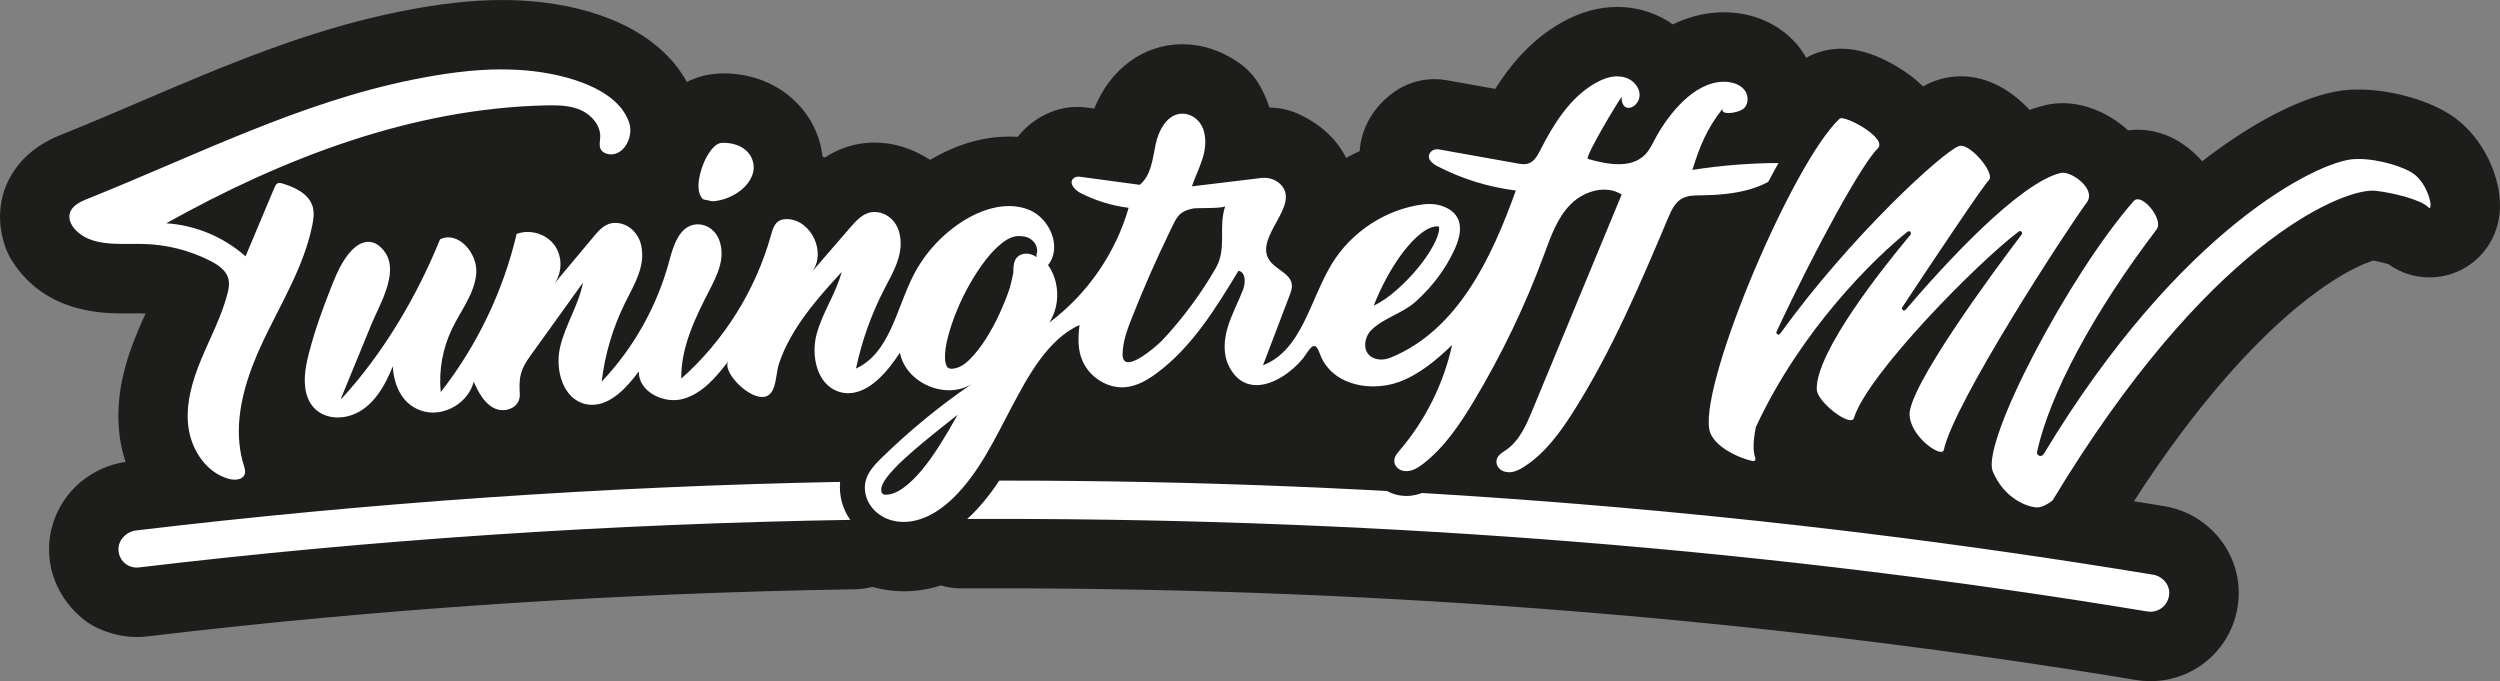
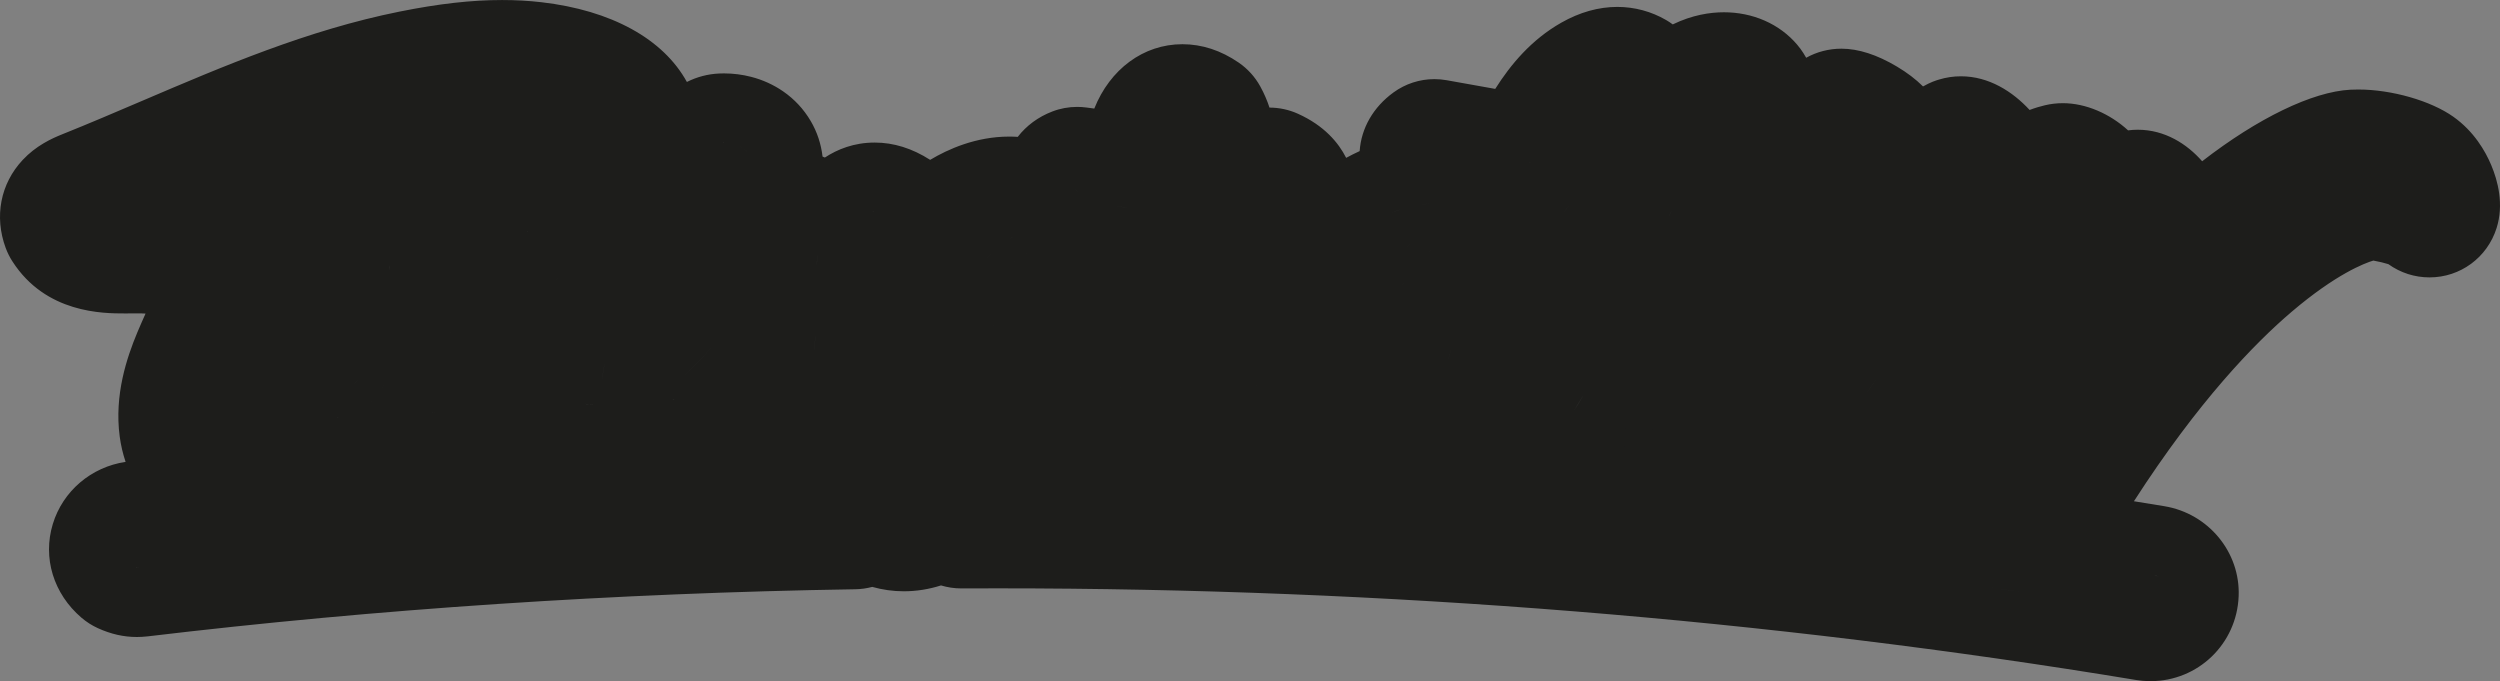
<svg xmlns="http://www.w3.org/2000/svg" id="_30_cm" data-name="30 cm" viewBox="0 0 900.16 245.26">
  <rect x="0" y="0" width="900.16" height="245.26" fill="#808080" stroke="none" />
  <defs>
    <style> .cls-1 { fill: #fff; } .cls-2 { clip-path: url(#clippath-1); } .cls-3 { clip-path: url(#clippath); } .cls-4 { fill: none; } .cls-5 { fill: #1d1d1b; } </style>
    <clipPath id="clippath">
      <rect class="cls-4" x="16" y="16" width="868.15" height="213.26" />
    </clipPath>
    <clipPath id="clippath-1">
-       <rect class="cls-4" x="16" y="16" width="868.15" height="213.26" />
-     </clipPath>
+       </clipPath>
  </defs>
  <path class="cls-5" d="m897.01,59.46c-2.12-5.04-6.21-12.15-13.63-17.41-8.14-5.78-22.23-9.82-34.26-9.82h0c-.95,0-1.9.02-2.82.07-13.68.7-33.35,10.24-53.38,25.76-5.45-6.2-13.4-11.35-23.2-11.35h0c-1.17,0-2.33.08-3.47.23-6.54-5.99-15.21-9.79-23.48-9.79-2.19,0-4.35.25-6.45.75-1.67.4-3.5.92-5.53,1.69-6.06-6.56-14.6-12.12-24.72-12.12-2.71,0-5.38.4-7.95,1.19-1.19.36-2.93.9-5.7,2.46-2.6-2.58-5.74-4.97-9.4-7.15-7.17-4.27-13.89-6.44-19.98-6.44-4.53,0-8.88,1.14-12.7,3.27-.63-1.12-1.32-2.22-2.09-3.26-5.87-7.85-15.27-12.61-25.79-13.08-.57-.03-1.16-.04-1.74-.04-4.9,0-11.35.93-18.42,4.37-.76-.57-1.56-1.09-2.38-1.57-5.33-3.1-11.4-4.73-17.57-4.73h0c-6.76,0-13.55,1.91-20.19,5.68-10.73,6.09-18.23,15.05-23.78,23.84l-17.51-3.13c-1.46-.26-2.93-.39-4.4-.39-5.24,0-10.39,1.65-14.69,4.77-7.33,5.32-11.65,12.88-12.22,21.15-1.65.75-3.27,1.56-4.86,2.43-2.74-5.43-7.86-11.61-17.4-15.9-3.22-1.45-6.7-2.19-10.21-2.2-.8-2.48-1.89-5.03-3.32-7.63-1.88-3.42-4.53-6.34-7.74-8.55-6.41-4.41-13.24-6.64-20.3-6.64-14.06,0-26.07,9.03-31.72,23.17l-2.84-.38c-1.11-.15-2.23-.22-3.34-.22-3.04,0-6.07.55-8.92,1.65-5.11,1.95-9.37,5.14-12.46,9.14-1.02-.07-2.04-.1-3.08-.1-11.9,0-21.98,4.5-28.46,8.38-6.43-4.13-13.14-6.23-19.96-6.23-7.49,0-13.44,2.44-17.95,5.39-.27-.12-.55-.23-.83-.34-.54-4.57-1.95-8.85-4.24-12.76-.01-.02-.02-.04-.04-.06-2.51-4.27-5.85-7.85-9.91-10.66-3.47-2.39-7.34-4.15-11.51-5.23-.02,0-.03,0-.05-.01-3.17-.82-6.45-1.23-9.75-1.23-.58,0-1.16.01-1.74.04-4.06.18-7.99,1.22-11.61,3.04-8.51-15.47-27.13-25.79-52.38-28.71-4.55-.53-9.31-.79-14.16-.79-11.05,0-22.8,1.33-36.98,4.18-33,6.64-63.37,19.62-92.73,32.17-9.45,4.04-19.22,8.22-28.75,12.03-3.81,1.52-9.42,4.13-14.16,9.21C.15,66.16-2.12,78,2.05,89.28c.63,1.69,1.43,3.31,2.41,4.82,12.04,18.76,32.72,18.76,40.5,18.76.82,0,1.64,0,2.45-.01.69,0,1.37-.01,2.05-.01.53,0,1.05,0,1.57.01.46,0,.92.03,1.38.06-.99,2.2-2,4.47-3,6.87-3.67,8.83-8.32,22.31-6.31,37.39.41,3.11,1.13,6.17,2.12,9.14-12.37,1.83-22.6,10.51-26.21,22.38-3.7,12.17.25,25.09,10.31,33.71,1.79,1.54,3.79,2.81,5.94,3.79,4.69,2.13,9.28,3.17,14.01,3.17,1.22,0,2.45-.07,3.67-.21.02,0,.05,0,.07,0,82.84-9.89,168.63-15.6,254.98-16.98,2.08-.03,4.11-.33,6.07-.85,3.7,1.04,7.51,1.58,11.37,1.58,4.53,0,9.02-.72,13.39-2.11,2.33.7,4.78,1.08,7.3,1.08.04,0,.09,0,.13,0,4.26-.02,8.73-.03,13.28-.03,139.36,0,277.17,11.1,409.6,33,1.53.25,3.07.39,4.59.42h.18c.14,0,.27,0,.41,0,17.15,0,31.09-13.44,31.75-30.6.63-15.83-10.88-29.78-26.77-32.4-3.64-.6-7.29-1.19-10.94-1.78,23.18-35.97,43.38-56.8,56.77-68.2,16.01-13.63,26.28-17.51,29.43-18.46,2,.35,4.08.87,5.43,1.3,4.33,3.1,9.44,4.76,14.81,4.76,11.06,0,20.76-7.12,24.13-17.73,2.72-8.55.46-17.05-1.91-22.68Zm-26.2,4.67s-.08-.09-.12-.13c.04.04.08.09.12.13Zm-.9-.89s-.07-.06-.1-.09c.03.03.07.06.1.09Zm1.59,1.69s.08.1.11.15c-.04-.05-.08-.1-.11-.15Zm.74,1.01s.05.08.08.12c-.03-.04-.05-.08-.08-.12Zm.66,1.05s0,.01.01.02c0,0,0-.01-.01-.02Zm.52.96s.04.08.06.11c-.02-.04-.04-.08-.06-.11Zm.48,1.02c.02.05.05.11.07.16-.02-.05-.05-.11-.07-.16Zm-19.66-.36c-.09,0-.18,0-.27,0,.09,0,.18,0,.27,0Zm14.69-6.17c-.2-.14-.42-.29-.67-.43.25.15.47.29.67.43Zm-.94-.58c-.17-.1-.35-.2-.54-.3.19.1.37.2.54.3Zm-.91-.48c-.18-.09-.36-.18-.56-.27.2.09.38.18.56.27Zm-1-.47c-.2-.09-.39-.17-.6-.26.21.09.4.17.6.26Zm-1.1-.46c-.21-.08-.42-.17-.64-.25.22.08.43.17.64.25Zm-1.19-.46c-.22-.08-.44-.16-.67-.24.23.08.45.16.67.24Zm-1.27-.44c-.23-.08-.47-.15-.71-.23.24.07.48.15.71.23Zm-1.34-.42c-.24-.07-.49-.14-.74-.21.25.07.5.14.74.21Zm-1.41-.39c-.25-.07-.51-.13-.77-.2.26.06.51.13.77.2Zm-1.45-.36c-.26-.06-.53-.12-.8-.18.27.06.53.12.8.18Zm-1.49-.32c-.27-.05-.55-.1-.82-.15.28.05.55.1.82.15Zm-1.52-.28c-.28-.05-.57-.09-.85-.13.29.04.57.08.85.13Zm-1.54-.23c-.3-.04-.6-.07-.9-.1.3.03.6.06.9.1Zm-1.55-.17c-.33-.03-.65-.05-.98-.07.33.02.65.04.98.07Zm-1.54-.11c-.43-.02-.85-.03-1.27-.03.42,0,.85.01,1.27.03Zm-9.61,1.45c1.03-.34,1.98-.62,2.86-.84.58-.15,1.13-.26,1.64-.36.51-.09.99-.16,1.42-.21.22-.02.43-.04.63-.05.5-.03,1.01-.04,1.52-.04,0,0,0,0,.01,0-.52,0-1.03.01-1.54.04-.2,0-.41.03-.63.05-.44.04-.91.11-1.42.21-.51.09-1.06.21-1.64.36-.87.22-1.83.5-2.86.84-.69.23-1.41.48-2.16.77.75-.29,1.47-.54,2.16-.77Zm12.58,9.91c-.1,0-.21.01-.31.02.1,0,.21-.02.31-.02Zm-.66.05c-.11.01-.23.02-.35.04.12-.01.24-.03.35-.04Zm-.71.08c-.13.02-.26.04-.39.06.13-.02.26-.04.39-.06Zm-.76.11c-.14.02-.28.05-.42.07.14-.03.28-.05.42-.07Zm-.81.15c-.15.03-.3.06-.45.09.15-.03.3-.06.45-.09Zm-.86.18c-.16.04-.32.08-.48.11.16-.04.32-.08.48-.11Zm-.91.22c-.17.04-.34.09-.51.13.17-.05.34-.09.51-.13Zm-.96.26c-.18.05-.36.1-.54.16.18-.05.36-.11.54-.16Zm-1,.3c-.19.06-.38.12-.57.18.19-.06.38-.12.57-.18Zm-1.05.34c-.2.07-.4.13-.6.2.2-.07.4-.14.6-.2Zm-1.1.38c-.21.07-.42.15-.63.23.21-.08.42-.16.63-.23Zm-1.14.42c-.22.08-.44.17-.66.26.22-.09.44-.17.66-.26Zm-1.19.47c-.23.09-.45.18-.69.28.23-.1.46-.19.69-.28Zm-1.24.51c-.23.1-.47.2-.71.31.24-.11.48-.21.71-.31Zm-1.28.56c-.24.11-.49.22-.74.33.25-.11.49-.23.74-.33Zm-5.95-11.08c.88-.41,1.72-.79,2.54-1.13-.81.35-1.66.72-2.54,1.13-.88.41-1.78.85-2.71,1.32.93-.47,1.84-.91,2.71-1.32Zm4.63,11.69c-.25.12-.51.24-.76.36.26-.12.51-.24.76-.36Zm-1.36.66c-.26.13-.53.26-.79.39.27-.13.53-.26.79-.39Zm-1.41.71c-.27.14-.54.28-.81.42.27-.14.54-.28.81-.42Zm-1.45.76c-.28.15-.55.3-.84.45.28-.15.56-.3.84-.45Zm-1.49.81c-.29.16-.58.32-.87.49.29-.17.58-.33.87-.49Zm-1.52.86c-.3.17-.6.35-.91.53.31-.18.61-.35.91-.53Zm-1.54-13.43c-.96.51-1.95,1.05-2.97,1.62,1.02-.57,2-1.11,2.97-1.62Zm-.03,14.35c-.31.19-.62.37-.94.57.32-.19.63-.38.94-.57Zm-1.61.98c-.32.2-.64.4-.97.6.33-.21.65-.4.97-.6Zm-1.63,1.03c-.33.21-.66.43-1,.65.34-.22.67-.43,1-.65Zm-1.67,1.09c-.34.23-.69.45-1.03.69.35-.24.69-.46,1.03-.69Zm-1.7,1.14c-.36.25-.72.49-1.09.75.37-.25.72-.5,1.09-.75Zm-1.7,1.18c-.39.27-.77.54-1.17.83.39-.28.78-.55,1.17-.83Zm-527.92,12.4c-.31.71-.71,1.38-1.2,2.02,0,0,0,0,0,0,.49-.63.89-1.31,1.2-2.02.62-1.41.89-2.95.87-4.5.03,1.55-.24,3.09-.87,4.5Zm122.54-3.91c.59-.82,1.12-1.6,1.6-2.35.48-.75.92-1.46,1.31-2.13-.39.68-.83,1.38-1.31,2.13s-1.01,1.53-1.6,2.35-1.23,1.68-1.94,2.57c-1.07,1.35-2.28,2.78-3.66,4.31.35,1.39.44,2.8.35,4.21.09-1.42,0-2.82-.35-4.21,1.39-1.53,2.6-2.97,3.66-4.31.71-.9,1.35-1.76,1.94-2.57Zm.14-40.64c.02-.07.04-.15.06-.22-.02.07-.04.15-.06.22Zm.59-1.98c.03-.07.05-.15.08-.22-.03.07-.05.15-.08.22Zm.41-1.09s0,0,0,0c0,0,0,0,0,0Zm.38-.85c.03-.07.07-.14.1-.21-.03.07-.07.14-.1.21Zm.51-1.02s0-.01,0-.02c0,0,0,.01,0,.02Zm.47-.8c.04-.07.08-.13.13-.2-.04.07-.08.13-.13.2Zm15.18,8.04c-.07.5-.16.99-.27,1.47.11-.49.2-.98.27-1.47Zm-.63,2.93c-.14.48-.29.96-.45,1.44.16-.48.31-.95.45-1.44Zm-1.13-12.88c.15.28.28.56.41.84-.13-.28-.26-.56-.41-.84Zm-1.36-1.13c.1.06.19.11.29.17-.1-.06-.19-.11-.29-.17Zm-1.6-.79c.09.04.17.07.26.11-.09-.04-.18-.07-.26-.11Zm.74.33c.11.05.22.1.33.16-.11-.06-.22-.11-.33-.16Zm126.08,49.74c.09-.25.19-.51.28-.76-.09.25-.19.51-.28.76-3.38,9.15-7.19,18.14-11.41,26.93,4.22-8.79,8.03-17.78,11.41-26.93Zm-7.19-32.63c.23,0,.46-.02.69-.04-.23.03-.46.04-.69.04Zm-240.5,73.58c1.13-.52,2.17-1.13,3.14-1.82,1.94-1.37,3.59-3.05,5.03-4.95-1.44,1.9-3.09,3.58-5.03,4.95-.97.69-2.01,1.3-3.14,1.82h0Zm10.18-9.77c-.42.7-.85,1.37-1.31,2.03.46-.66.89-1.33,1.31-2.03Zm-4.86,15.74c-.07.05-.13.09-.2.13.07-.04.13-.09.2-.13Zm-1.33.85s-.06.03-.09.05c.03-.02.06-.03.09-.05Zm3.75-2.78s-.07.07-.11.1c.04-.03.07-.07.11-.1Zm-1.16.98c-.07.05-.13.11-.2.16.07-.05.13-.1.2-.16Zm2.29-2.03s-.08.08-.12.11c.04-.04.08-.07.12-.11Zm1.17-1.21c-.06.06-.12.13-.18.19.06-.06.12-.13.18-.19Zm1.1-1.24c-.05.06-.11.13-.16.19.05-.06.11-.13.16-.19Zm1.98-2.47c-.04.05-.08.1-.12.15.04-.05.08-.1.12-.15Zm-1,1.28s-.04.05-.06.07c.02-.02.04-.05.06-.07Zm1.98-2.63c-.05.07-.1.14-.15.21.05-.07.1-.14.15-.21Zm17.88-.53c-.01-.53,0-1.09.04-1.68-.04.59-.05,1.14-.04,1.68h0Zm29.3-37.55c.15,0,.31.03.47.04-.19-.02-.38-.04-.57-.04-.36,0-.69.04-1.02.11.32-.07.66-.1,1.01-.11.03,0,.06,0,.1,0Zm70.51-5.76s0,0,0,0h0Zm-35.16,44.29c.05.06.11.11.16.16-.06-.05-.11-.11-.16-.16Zm.35,9.5c1.73-.16,3.39-.64,4.99-1.32-1.6.68-3.26,1.16-4.99,1.32h0,0Zm-.02-9.24c.06.04.12.08.19.11-.07-.03-.13-.07-.19-.11Zm.37.17c.07.02.14.05.22.06-.08-.02-.15-.04-.22-.06Zm.42.09c.08,0,.16.02.24.02-.08,0-.16-.01-.24-.02Zm29.69-16.83c-.9,1.29-1.81,2.57-2.75,3.83.94-1.26,1.85-2.54,2.75-3.83Zm-4.55,6.18c-.69.88-1.4,1.75-2.13,2.6.72-.86,1.43-1.72,2.13-2.6Zm-4.74,5.56c-1.01,1.1-2.04,2.18-3.1,3.21,1.07-1.04,2.1-2.12,3.1-3.21Zm-6.45,6.25c-.93.79-1.88,1.56-2.85,2.31.98-.74,1.92-1.51,2.85-2.31Zm-1.65-8.82c.11-.11.21-.21.28-.28-.07.08-.17.18-.28.28Zm-2.34,2.12c.22-.19.44-.38.65-.56-.2.18-.42.37-.65.56Zm.71-.61c.18-.16.36-.32.52-.46-.16.15-.34.3-.52.46Zm.67-.6c.17-.16.34-.31.48-.45-.15.14-.31.29-.48.45Zm.51-.47c.14-.13.26-.25.37-.36-.11.11-.23.23-.37.36Zm-7.27,5.63c.27-.16.55-.33.82-.51-.28.18-.55.35-.82.51Zm.98-.62c.24-.16.47-.31.71-.48-.24.16-.47.32-.71.48Zm.91-.62c.27-.19.55-.39.81-.59-.27.2-.54.39-.81.59Zm.95-.69c.23-.17.46-.35.69-.53-.23.18-.46.35-.69.53Zm.89-.68c.26-.2.51-.4.75-.6-.24.2-.5.4-.75.6Zm.85-.68c.22-.18.43-.35.63-.53-.21.17-.42.35-.63.53Zm-8.77,4.88c.17,0,.35-.02.54-.05-.19.03-.37.05-.54.05Zm.68-.08c.22-.04.46-.11.7-.18-.24.08-.47.14-.7.18Zm.86-.24c.21-.07.42-.15.63-.24-.22.09-.43.17-.63.24Zm.81-.32c.26-.11.52-.24.79-.38-.27.14-.53.26-.79.38Zm.95-.47c.23-.12.46-.25.69-.39-.23.14-.46.26-.69.39Zm.42-21.98c.16-.58.31-1.16.43-1.74-.12.58-.26,1.16-.43,1.74Zm-.84,2.63c.18-.52.35-1.03.52-1.55-.16.51-.33,1.03-.52,1.55Zm-3.71,9.97c-.19.62-.37,1.24-.54,1.87-.48,1.88-.8,3.79-.81,5.74,0,.26,0,.49.03.71-.02-.22-.03-.45-.03-.71.02-1.94.33-3.86.81-5.74.16-.63.34-1.25.54-1.87.87-2.79,2.04-5.52,3.05-8.19-1.02,2.67-2.18,5.4-3.05,8.19Zm-.81,9.81c-.05-.07-.09-.14-.14-.22.04.08.09.15.14.22Zm-.24-.39c-.04-.09-.07-.19-.1-.29.03.1.06.21.1.29Zm-.17-.49c-.03-.12-.05-.26-.07-.4.02.14.04.28.07.4Zm-.23,10.58s-.06,0-.09,0c-.16,0-.32-.01-.47-.02.19,0,.38.01.57.01Zm-.94-.02c-.22-.01-.43-.04-.65-.06.22.02.43.05.65.06Zm-.95-.09c-.32-.04-.63-.09-.94-.15.31.06.63.11.94.15Zm-1.05-.18c-.28-.06-.55-.12-.83-.19.27.07.55.14.83.19Zm-9.54-36.23c3.37-4.12,6.33-8.59,8.81-13.3-2.48,4.71-5.44,9.17-8.81,13.3Zm8.39,35.94c-.2-.06-.4-.11-.6-.18.2.07.4.12.6.18Zm-.96-.31c-.18-.06-.36-.13-.53-.2.18.07.36.14.53.2Zm-.91-.36c-.17-.07-.34-.15-.5-.22.17.08.33.15.5.22Zm-.88-.41c-.16-.08-.32-.16-.48-.25.16.09.32.17.48.25Zm-.85-.46c-.15-.09-.31-.18-.46-.28.15.1.3.19.46.28Zm-.82-.51c-.15-.1-.3-.2-.44-.31.15.1.29.21.44.31Zm-.79-.56c-.14-.11-.29-.22-.43-.34.14.11.28.23.43.34Zm-.75-.6c-.14-.12-.28-.25-.42-.37.14.13.27.25.42.37Zm-.72-.65c-.14-.13-.27-.27-.41-.41.13.14.27.28.41.41Zm-.68-.69c-.15-.16-.29-.32-.43-.49.14.17.28.33.43.49Zm-.63-.73c-.2-.25-.4-.5-.59-.77-.65-.91-1.18-1.84-1.6-2.78.42.94.95,1.87,1.6,2.78.19.26.38.52.59.77Zm-2.9-5.45c-.29-.96-.49-1.94-.61-2.93.12.99.32,1.97.61,2.93Zm-.63-9.11c.06-.66.13-1.32.21-1.99h0c-.08.67-.15,1.33-.21,1.99Zm-.02.18c-.06.65-.1,1.29-.12,1.93.02-.64.07-1.28.12-1.93Zm-.07,5.01c-.05-.67-.07-1.34-.07-2.01,0,.68.02,1.35.07,2.01Zm59.16-19.84c.06-.16.12-.32.17-.49-.05.17-.11.33-.17.49-.43,1.12-.91,2.23-1.39,3.34.49-1.1.96-2.21,1.39-3.34Zm.08,33.14c-.25-.14-.5-.29-.75-.45.25.16.5.31.75.45Zm-.94-.58c-.18-.13-.37-.26-.55-.4.18.14.36.28.55.4Zm-.78-.6c-.18-.15-.35-.31-.52-.47.17.16.35.32.52.47Zm-.71-.65c-.23-.23-.45-.47-.67-.73.22.26.44.5.67.73Zm-.79-.87c-.18-.22-.36-.44-.53-.68.17.24.35.46.53.68Zm-.73-.96c-.15-.22-.3-.44-.44-.67.14.23.29.46.44.67Zm-.62-.97c-.2-.33-.39-.67-.57-1.04.18.36.38.71.57,1.04Zm135.08-64.59c-.09,0-.19,0-.28,0,.09,0,.19,0,.28,0Zm-.91-9.72c.14.03.28.05.43.07-.14-.03-.28-.05-.43-.07Zm5.68,10.94c-.08-.04-.17-.08-.25-.12.08.04.17.08.25.12Zm-1.26-.55s0,0,0,0c0,0,0,0,0,0Zm-1.06-.32c-.09-.02-.18-.04-.27-.06.09.02.18.04.27.06Zm-1.34-.26s0,0-.01,0c0,0,0,0,.01,0Zm-.61-9.57c.16.02.32.04.48.06-.16-.02-.32-.04-.48-.06Zm1.41.18c.17.02.34.03.52.04-.17-.02-.34-.02-.52-.04Zm1.4.12c.19.01.38.01.58.02-.19,0-.38,0-.58-.02Zm1.38.04c.25,0,.49-.02.73-.02-.24,0-.49.02-.73.02Zm30.7,1.44c-1.39.19-2.78.39-4.17.61,1.39-.22,2.78-.42,4.17-.61Zm-1.19,9.76c1.36-.01,2.74-.05,4.13-.12,0,0,0,0,0,0-1.39.07-2.77.11-4.13.12-.57,0-1.16,0-1.74.03.58-.02,1.16-.03,1.74-.03Zm79.51,9.61c-.1.08-3.16,3.54-7.48,8.85-1.68,2.07-3.56,4.41-5.53,6.95,1.97-2.54,3.85-4.88,5.53-6.95,4.33-5.31,7.38-8.77,7.48-8.85,0,0,0,0,0,0Zm38.9.88c-.45.21-.98.52-1.59.92.61-.4,1.14-.7,1.59-.92h0Zm46.32-.35s0-.06-.01-.1c0,.03,0,.06.01.1Zm-15.83,23.74c1.33-2.03,2.7-4.08,4.1-6.13-1.41,2.05-2.77,4.1-4.1,6.13Zm-28.85,65.15c.2-1.94.53-3.98.98-6.12.3-1.43.66-2.9,1.06-4.41-.41,1.51-.76,2.98-1.06,4.41-.45,2.14-.78,4.19-.98,6.12h0Zm-116.6-13.58c-.05-.14-.1-.29-.14-.44.04.15.09.29.14.44Zm-.21-.66c-.06-.22-.11-.45-.14-.68.04.23.08.45.14.68Zm.48,1.31c-.06-.13-.11-.26-.16-.38.05.13.1.26.16.38Zm1.16,1.84c-.08-.11-.16-.22-.24-.33.08.11.16.22.24.33Zm-.44-.59c-.08-.11-.15-.23-.22-.34.07.11.14.23.22.34Zm-.39-.61c-.07-.12-.13-.24-.19-.36.06.12.12.24.19.36Zm3.62,3.9c-.11-.09-.23-.18-.34-.27.11.09.23.18.34.27Zm-.63-.5c-.11-.09-.22-.18-.32-.28.11.09.21.18.32.28Zm-.6-.52c-.1-.09-.21-.19-.31-.29.1.1.2.19.31.29Zm-.56-.54c-.1-.1-.19-.2-.29-.3.09.1.19.2.29.3Zm-.53-.56c-.09-.1-.18-.21-.27-.31.09.1.17.21.27.31Zm-.46-20.01c.16-.68.34-1.38.53-2.09-.18.71-.36,1.41-.53,2.09Zm70.95,13.52c-.02-.07-.05-.14-.07-.21.02.07.05.14.07.21Zm-.38-1.28c-.01-.07-.03-.13-.04-.2.01.07.03.13.04.2Zm.84,2.43s-.02-.05-.03-.07c.01.02.02.05.03.07Zm2.93,4.36s-.06-.07-.1-.11c.03.04.06.08.1.11Zm-.81-.97s-.06-.07-.08-.1c.03.03.06.07.08.1Zm-.77-1.05c-.04-.06-.09-.13-.13-.19.04.06.09.13.13.19Zm-.74-1.17c-.03-.05-.06-.11-.09-.16.03.05.06.11.09.16Zm3.25,4.16c-.05-.05-.1-.1-.16-.16.05.05.1.1.16.16Zm12.89-56.03s0,0,0,0c0,0,0,0,0,0Zm-2.62,2.64s.03-.03.04-.04c-.01.01-.03.03-.04.04Zm.74,13.13c-.99,1.49-1.96,2.97-2.91,4.44.95-1.47,1.92-2.95,2.91-4.44Zm-8.55-4.98c.46-.49.91-.98,1.37-1.46-.46.49-.91.97-1.37,1.46Zm.66,17.43c-.37.63-.74,1.25-1.1,1.86.35-.61.72-1.23,1.1-1.86Zm-5.91-11.69c.09-.1.18-.2.26-.29-.09.1-.18.2-.26.29Zm-33.33,25.23c-.04-.05-.09-.11-.13-.16.04.05.09.11.13.16Zm-.76-.97s-.06-.08-.08-.12c.03.04.05.08.08.12Zm-.6-.91s-.03-.04-.04-.06c.01.02.03.04.04.06Zm-.44-.85s-.04-.1-.07-.15c.02.05.04.1.07.15Zm-.32-.87s-.02-.08-.03-.12c0,.04.02.08.03.12Zm24.07-8.07c-2.72,3.5-5.08,6.82-6.94,9.81s-3.2,5.66-3.87,7.85c0,0,0,0,0,0,0,0,0,0,0,0,.67-2.2,2.02-4.86,3.87-7.85s4.22-6.31,6.94-9.81Zm2.71-3.4c-.57.7-1.13,1.39-1.67,2.08.54-.69,1.1-1.38,1.67-2.08Zm5.13-6.11c-.62.72-1.23,1.43-1.83,2.14.6-.71,1.21-1.42,1.83-2.14Zm-1.34-12.57c.19-.28.38-.57.57-.86-.19.29-.38.58-.57.86Zm-7.42,11.31s0,0,0,0c0,0,.42-.67,1.19-1.85-.77,1.18-1.19,1.84-1.19,1.85Zm-1.14-23c-.51.67-1.02,1.35-1.53,2.04.51-.69,1.02-1.37,1.53-2.04.42-.55.83-1.09,1.24-1.63-.41.54-.82,1.08-1.24,1.63Zm-6.16,8.4c-1.17,1.65-2.32,3.32-3.43,5,1.12-1.67,2.27-3.35,3.43-5,.87-1.24,1.76-2.47,2.64-3.68-.88,1.21-1.77,2.44-2.64,3.68Zm-2.74,43.35s-.05.05-.07.08c.02-.03.05-.05.07-.08Zm-.24.23s-.07.04-.1.06c.04-.02.07-.04.1-.06Zm-.31.14s-.08.02-.12.03c.04,0,.08-.02.12-.03Zm-.41.06s-.05,0-.08,0c0,0-.01,0-.02,0,.03,0,.07,0,.1,0Zm-.7-.07s-.08-.02-.13-.03c.04,0,.08.02.13.03Zm-.82-.23s-.08-.03-.12-.05c.04.02.08.03.12.05Zm-.9-.38s-.02,0-.03-.02c.01,0,.02.01.03.02Zm-.88-.46c-.05-.03-.1-.06-.16-.09.05.03.11.06.16.09Zm-1.02-.61c-.05-.04-.11-.07-.16-.11.05.04.11.07.16.11Zm-1.07-.73s-.03-.02-.04-.03c.01.01.03.02.04.03Zm-.93-.71s-.1-.08-.15-.12c.05.04.1.08.15.12Zm-1.02-.84c-.06-.05-.11-.1-.17-.15.06.05.11.1.17.15Zm-1.6-18.92c.35-.76.73-1.53,1.13-2.31-.4.78-.77,1.55-1.13,2.31Zm.59,17.99s-.06-.06-.09-.09c.03.03.06.06.09.09Zm-.86-.87s-.07-.07-.1-.11c.03.04.07.07.1.11Zm81.26,1.3c-1,2.54-1.89,5.01-2.66,7.4.77-2.38,1.66-4.85,2.66-7.4Zm38.17-68.12s.03.09.05.14c-.02-.05-.03-.09-.05-.14Zm.28.93s0,.04.01.06c0-.02,0-.04-.01-.06Zm.14,1.57s0,.08-.01.13c0-.04,0-.08.01-.13Zm-.16.74s-.03.06-.04.09c.01-.03.03-.06.04-.09Zm-.34.65s0,0,0,0c-2.37,3.12-4.67,6.24-6.89,9.34,2.22-3.1,4.52-6.22,6.89-9.34,0,0,0,0,0,0Zm-.31-4.82s.04.09.07.14c-.02-.05-.04-.09-.07-.14Zm-57.76,19.41c.75-1.03,1.48-2.03,2.19-3-.71.97-1.44,1.96-2.19,3-.75,1.03-1.52,2.1-2.3,3.18.78-1.09,1.55-2.15,2.3-3.18Zm-5.14,7.15c-.57.81-1.15,1.62-1.72,2.44.58-.82,1.15-1.63,1.72-2.44Zm-22.08,1.35c-.7.79-1.38,1.57-2.04,2.33.66-.76,1.34-1.53,2.04-2.33.7-.79,1.41-1.6,2.15-2.42-.73.82-1.45,1.63-2.15,2.42Zm-33.38,7.36c1.05-1.3,2.09-2.57,3.12-3.8-1.04,1.23-2.08,2.5-3.12,3.8Zm-2.62-25.09c-.97,1.84-1.94,3.72-2.93,5.63.98-1.92,1.96-3.8,2.93-5.63Zm-64.73,68.99c.06.48.12.95.2,1.41-.34-.03-.67-.06-1.01-.09.27-.44.54-.88.81-1.32Zm-29.24-1.05h0c1.9-2.53,3.66-5.17,5.34-7.83,1.21-1.92,2.39-3.86,3.55-5.81-1.16,1.95-2.33,3.89-3.55,5.81-1.68,2.66-3.44,5.3-5.34,7.83Zm-64.24-26.38c.19.01.36.03.56.03-.2,0-.37-.02-.56-.03Zm19.17.61c.77-.62,1.52-1.25,2.26-1.9-.74.65-1.5,1.28-2.26,1.9Zm4.46-3.87c.72-.67,1.44-1.34,2.15-2.02-.51,2.35-1.14,4.67-1.85,6.97.71-2.3,1.33-4.62,1.85-6.97-.71.68-1.42,1.35-2.15,2.02Zm61.54-6.4c-.95,1.93-1.91,3.85-2.89,5.76.98-1.91,1.94-3.83,2.89-5.76Zm-7.15,13.81c-.68,1.25-1.38,2.5-2.08,3.74.7-1.24,1.4-2.48,2.08-3.74Zm-49.35,18.52c.78-1.15,1.54-2.31,2.29-3.48-.74,1.17-1.51,2.33-2.29,3.48Zm13.59-67.15c1.03-2.32,2-4.66,2.94-7-.94,2.35-1.91,4.68-2.94,7Zm-40.26,44.45h0,0c18.58-6.87,30.27-23.07,38.71-41.06-8.44,17.99-20.13,34.19-38.71,41.06Zm2.47,8.74c-.06.02-.11.03-.17.04.06-.01.11-.03.17-.04Zm-2.24.49c-.08.01-.15.03-.23.04.08-.01.15-.03.23-.04Zm26.39-56.44c-.02-1.78-.5-3.46-1.65-4.89,1.15,1.44,1.62,3.12,1.65,4.89Zm-1.78-5.06c-.19-.23-.41-.45-.64-.67.23.22.45.44.64.67Zm-3.41-2.49c.9.41,1.65.89,2.29,1.4-.64-.52-1.4-.99-2.29-1.4Zm-2.37,8.11c.02-.22.04-.43.04-.63,0-.11,0-.21-.03-.29.02.08.03.18.03.29,0,.2-.02.41-.04.63Zm-2.13,5.72c-.71,1.31-1.53,2.64-2.46,3.99.93-1.35,1.74-2.68,2.46-3.99.18-.33.35-.65.5-.96-.16.31-.32.63-.5.96Zm-9.17,12.11c-1.27,1.31-2.6,2.58-4,3.81-.7.62-1.39,1.2-2.09,1.74-2.08,1.63-4.13,2.93-6.15,3.91h0c2.02-.97,4.07-2.28,6.15-3.91.69-.54,1.39-1.12,2.09-1.74,1.39-1.23,2.73-2.5,4-3.81.72-.74,1.42-1.51,2.1-2.27-.68.77-1.38,1.53-2.1,2.27Zm-11.82,17.12c-.46.37-.9.76-1.3,1.18,0,0,0,0,0,0,0,0,0,0,0,0,.41-.42.85-.8,1.3-1.18Zm-.84,10.99c-.13-.07-.25-.15-.38-.23.12.08.24.16.38.23Zm2.12.66c-.18-.03-.34-.07-.51-.1.17.04.33.08.51.1Zm-1.15-.26c-.16-.05-.3-.11-.44-.17.15.06.29.12.44.17Zm-2.09-1.21c.1.09.2.19.31.28-.11-.09-.21-.18-.31-.28Zm3.91,11.04c-.07,0-.14.01-.21.02.07,0,.14-.01.21-.02Zm-2.45.12s-.03,0-.05,0c0,0-.02,0-.03,0,.02,0,.05,0,.07,0Zm-1.43-.04c-.12,0-.24-.01-.36-.02.12,0,.24.02.36.02Zm-119.67-48.16c.01-.07.02-.15.02-.25,0,.1,0,.19-.02.25Zm-.23.82s0,0,0,.01c0,0,0,0,0-.01Zm.22-1.88c-.01-.16-.04-.33-.07-.5.04.17.06.34.07.5.01.16.02.31.02.45,0-.13-.01-.28-.02-.45Zm-.12,2.76h0c-.34-.21-.67-.39-1-.55.33.16.66.34,1,.55Zm-2.9-1.17c.18.03.37.09.56.14-.19-.05-.38-.11-.56-.14Zm.94.23c.21.07.43.17.65.26-.22-.09-.44-.19-.65-.26Zm-5.29,1.2c-.67.77-1.06,1.98-1.17,3.61.11-1.64.5-2.84,1.17-3.61.21-.24.44-.46.69-.64-.25.18-.48.4-.69.64Zm-2.21,9.87c.09-.37.18-.73.27-1.09-.09.36-.18.72-.27,1.09Zm-.32,1.3s0-.07,0-.11c0,0,0,0,0,0,0,.04,0,.07,0,.11,0,0,0,0,0,0Zm-3.52,8.72c-1.27,2.8-2.68,5.45-4.22,7.99,1.54-2.54,2.95-5.2,4.22-7.99,1.12-2.47,2.06-4.74,2.82-6.82-.76,2.07-1.7,4.35-2.82,6.82Zm-19.17,19.06s0,0,0,0c0,0,0,0,0,0-.09-.17-.17-.36-.23-.57.07.21.15.4.23.57Zm.43.55s-.09-.06-.13-.11c.04.04.09.07.13.11Zm.97.42c-.08,0-.16,0-.24-.03.07.02.16.02.24.03Zm-.52-.13c-.06-.03-.13-.04-.19-.08.06.03.13.05.19.08Zm1.32,7.8c-.16.01-.31.02-.47.03.16,0,.32-.01.47-.03Zm1.04-.11c-.16.02-.31.04-.47.06.16-.02.31-.03.47-.06Zm2.04-.42c-.15.04-.3.08-.45.11.15-.04.3-.07.45-.11Zm-1.01.24c-.15.03-.31.06-.46.08.15-.03.31-.05.46-.08Zm-.9-7.57c.54-.14,1.07-.34,1.6-.61-.53.27-1.07.47-1.6.61Zm5.74,5.64s0,0-.01,0c0,0,0,0,.01,0,0,0,0,0,0,0Zm-.95-8.59c-.79.78-1.59,1.41-2.38,1.9.8-.49,1.59-1.13,2.38-1.9.53-.52,1.05-1.06,1.56-1.63-.51.57-1.03,1.12-1.56,1.63Zm.03,9.13c-.11.06-.22.1-.32.16.11-.05.22-.1.32-.16Zm-.95.46c-.13.06-.26.11-.39.16.13-.05.26-.1.39-.16Zm-.97.39c-.14.05-.29.09-.43.14.14-.05.29-.09.43-.14Zm7.77-45.94c-.49.64-.98,1.29-1.46,1.96.48-.67.97-1.33,1.46-1.96.98-1.27,1.98-2.42,2.98-3.45-1,1.03-1.99,2.18-2.98,3.45Zm-12.88,46.83c-.07,0-.14,0-.21,0-.06,0-.12,0-.19,0,.13,0,.26,0,.4,0Zm4.94-.16c-8.26,5.84-16.16,12.2-23.62,19.03h0c7.47-6.83,15.36-13.19,23.62-19.03Zm-10.39,15.63c2.43-1.96,4.99-4,7.66-6.1-2.67,2.1-5.23,4.14-7.66,6.1Zm385.53-63.64c.4-.54.78-1.06,1.16-1.57-.38.51-.76,1.03-1.16,1.57Zm5.07-9.13c-.5.37-1.04.79-1.6,1.23-.51.4-1.05.84-1.6,1.29.55-.46,1.09-.89,1.6-1.29.56-.44,1.09-.85,1.6-1.23Zm-6.15,5.02c.58-.51,1.15-.99,1.7-1.45-.55.46-1.12.95-1.7,1.45Zm-5.39-27.33c.05.09.1.19.15.28-.05-.09-.1-.19-.15-.28Zm.27.52c.04.09.09.18.13.28-.04-.09-.08-.18-.13-.28Zm.23.5c.04.09.07.18.1.26-.03-.09-.07-.17-.1-.26Zm-1.13-2.1c.06.1.13.2.19.29-.06-.1-.12-.2-.19-.29Zm.34.54c.06.1.11.19.17.29-.05-.1-.11-.19-.17-.29Zm-2.44-3.29c.09.1.18.21.27.31-.09-.11-.18-.21-.27-.31Zm.47.55c.08.1.17.2.25.3-.08-.1-.17-.2-.25-.3Zm.44.55c.08.1.16.2.24.3-.08-.1-.16-.2-.24-.3Zm.42.55c.07.1.15.2.22.3-.07-.1-.15-.2-.22-.3Zm.4.55c.07.1.14.2.21.3-.07-.1-.14-.2-.21-.3Zm-3.4-3.9c.11.1.22.21.33.32-.11-.11-.22-.21-.33-.32Zm-1.53-1.27c.09.07.19.14.28.21-.09-.07-.19-.14-.28-.21Zm.51.39c.09.08.19.16.28.24-.09-.08-.19-.16-.28-.24Zm.51.42c.1.09.2.18.3.27-.1-.09-.2-.18-.3-.27Zm-3-2c.08.04.17.08.26.12-.09-.04-.17-.08-.26-.12Zm.48.23c.09.05.17.09.26.14-.09-.05-.18-.1-.26-.14Zm.49.28c.09.05.18.11.27.17-.09-.06-.18-.12-.27-.17Zm.5.32c.09.06.18.13.27.19-.09-.07-.18-.13-.27-.19Zm-72.98,73.38c1.87-4.15,3.81-8.32,5.77-12.46,1.97-4.14,3.96-8.24,5.95-12.25-1.99,4.01-3.99,8.11-5.95,12.25-1.97,4.14-3.9,8.31-5.77,12.46,0,0,0,0,0,0Zm39.92-73.58c.12-.11.22-.23.3-.35-.08.12-.18.24-.3.35Zm.37-.48c.05-.08.1-.17.13-.25-.03.09-.08.17-.13.25Zm.17-.41c.02-.08.04-.16.06-.24-.01.08-.03.16-.06.24Zm-7.27-7.65c.14.08.27.15.41.23-.14-.08-.27-.15-.41-.23Zm.7.4c.13.08.27.16.4.24-.13-.08-.27-.16-.4-.24Zm.69.42c.13.08.26.16.39.25-.13-.08-.26-.17-.39-.25Zm.68.43c.13.09.26.17.39.26-.13-.09-.26-.18-.39-.26Zm.66.44c.13.09.27.19.4.28-.13-.09-.26-.19-.4-.28Zm-5.58-3.11c.18.08.36.16.55.24-.19-.09-.37-.17-.55-.24Zm.76.34c.15.07.3.14.45.21-.15-.07-.3-.14-.45-.21Zm.71.34c.14.07.28.14.42.21-.14-.07-.28-.14-.42-.21Zm.7.36c.14.07.27.14.41.22-.14-.08-.27-.15-.41-.22Zm-4.96-1.97c.08.01.17.03.25.05-.09-.02-.17-.04-.25-.05Zm.45.1c.09.02.19.05.29.08-.1-.03-.2-.06-.29-.08Zm.5.14c.11.03.23.07.34.11-.12-.04-.23-.08-.34-.11Zm.55.18c.14.05.28.1.42.16-.14-.05-.29-.11-.42-.16Zm.58.22c.2.08.41.16.62.25-.21-.09-.42-.17-.62-.25Zm-44.05,16.38c-.78.07-1.56.16-2.35.24.78-.08,1.56-.17,2.35-.24,0,0,0,0,0,0Zm-6.8.76c.93-.12,1.87-.24,2.8-.35-.94.11-1.87.23-2.8.35Zm5.31-21.27c-.05.15-.07.29-.07.41,0-.13.03-.26.07-.41Zm2.13,1.59s-.09,0-.14,0c.09,0,.19,0,.29,0-.05,0-.1,0-.15,0Zm.5-.02c.09,0,.19-.01.29-.02-.1,0-.19.02-.29.02Zm.65-.06c.1-.01.2-.03.3-.04-.1.02-.2.03-.3.04Zm.67-.1c.1-.02.2-.04.3-.06-.1.02-.2.04-.3.06Zm.67-.14c.1-.02.19-.05.29-.07-.1.03-.19.05-.29.07Zm.66-.18c.09-.03.18-.05.27-.08-.09.03-.18.05-.27.08Zm.63-.21c.08-.03.16-.06.24-.09-.08.03-.16.06-.24.09Zm.6-.25c.06-.03.12-.05.18-.08-.06.03-.12.05-.18.08Zm-6.23.5c.05.04.1.08.16.12-.06-.04-.11-.08-.16-.12Zm.32.2c.07.03.13.06.21.08-.08-.02-.14-.05-.21-.08Zm.4.14c.08.02.16.04.25.05-.09-.01-.17-.03-.25-.05Zm.47.08c.09.01.19.02.29.03-.1,0-.19-.01-.29-.03Zm-1.41-.68c.03.06.06.11.11.16-.04-.05-.08-.11-.11-.16Zm-.11-.34c0,.08.01.16.04.22-.03-.07-.03-.15-.04-.22Zm.06-.53c-1.08,1.41-2.04,2.75-2.9,4.06.86-1.3,1.82-2.64,2.9-4.06h0Zm-2.76-9.33c.17-.04.35-.07.52-.1-.17.03-.35.06-.52.1Zm1-.18c.17-.03.35-.05.52-.07-.17.02-.35.04-.52.07Zm1.01-.12c.17-.01.35-.02.53-.03-.18,0-.35.02-.53.03Zm-4.92,1.2c.17-.07.33-.13.5-.2-.17.06-.34.13-.5.2Zm.96-.36c.17-.06.34-.11.51-.17-.17.05-.34.11-.51.17Zm.97-.3c.17-.05.34-.09.51-.13-.17.04-.34.09-.51.13Zm-3.82,1.54c.16-.09.33-.17.49-.25-.16.08-.33.16-.49.25Zm.94-.46c.17-.08.33-.15.5-.22-.17.07-.33.15-.5.22Zm-4.54,2.76c.15-.12.31-.23.46-.34-.16.11-.31.23-.46.34Zm.88-.64c.16-.11.31-.22.47-.32-.16.11-.31.21-.47.32Zm.89-.6c.16-.1.32-.2.48-.3-.16.1-.32.2-.48.3Zm.91-.56c.16-.09.32-.19.49-.28-.16.09-.32.18-.49.28Zm-4.54,38.76c-.54.16-1.07.37-1.57.65-.64.36-1.21.81-1.71,1.33.5-.52,1.07-.97,1.71-1.33.5-.28,1.03-.49,1.57-.65Zm-1.48-34.09c.14-.14.29-.28.44-.42-.15.14-.29.28-.44.42Zm.81-.76c.15-.13.29-.27.44-.4-.15.13-.3.27-.44.4Zm.83-.74c.15-.13.3-.26.45-.38-.15.13-.3.25-.45.38Zm.84-.71c.15-.12.3-.24.46-.36-.15.12-.3.24-.46.36Zm-7.6,43.99c.43-1.02.88-2.06,1.42-3.04-.53.98-.99,2.03-1.42,3.04Zm-16.41-19.45c.25-.02.49-.05.73-.08-.24.03-.48.06-.73.08Zm1.33-.14c.26-.04.52-.1.78-.15-.26.05-.51.11-.78.15Zm1.29-.24c.29-.07.56-.16.84-.24-.28.09-.56.17-.84.24Zm1.25-.36c.29-.1.57-.22.85-.35-.28.12-.56.25-.85.35Zm1.19-.48c.31-.14.6-.31.89-.49-.29.17-.59.34-.89.49Zm1.13-.61c.3-.19.59-.4.87-.62-.28.22-.57.43-.87.62Zm1.06-.76c.25-.21.49-.44.73-.67-.24.23-.48.47-.73.67Zm-2.41-18.97s.04-.04.06-.06c-.02.02-.04.04-.06.06Zm-2.65,1.32s0,0-.01,0c.02,0,.05,0,.07,0-.02,0-.04,0-.06,0Zm.49-.05s.1-.02.15-.03c-.05.01-.1.02-.15.03Zm.55-.16s.08-.03.11-.04c-.04.02-.07.03-.11.04Zm.61-.29s.07-.05.11-.07c-.04.02-.07.05-.11.07Zm.48-.34s.09-.07.14-.11c-.04.04-.09.08-.14.11Zm-3.57.3s.08.06.12.1c-.04-.03-.08-.06-.12-.1Zm.39.28s.09.05.14.07c-.05-.02-.09-.05-.14-.07Zm.46.18s.08.03.12.03c-.04,0-.08-.02-.12-.03Zm-1.89-2.95c0,.09.02.17.03.25-.01-.08-.03-.16-.03-.25Zm.13.78c.02.08.04.16.06.23-.02-.08-.04-.15-.06-.23Zm.22.68c.02.06.04.12.07.17-.02-.05-.05-.11-.07-.17Zm.35.66s.03.03.04.04c-.01-.02-.03-.03-.04-.04Zm-8.49,20.4c-.09-.02-.19-.04-.28-.06.09.02.19.04.28.06Zm-1.24-.28c-.14-.03-.29-.07-.43-.1.14.04.29.07.43.1Zm-1.09-.27c-.69-.18-1.37-.36-2.04-.55.66.19,1.35.38,2.04.55Zm-1.47,11.46c-.36.13-.72.27-1.07.43.35-.15.71-.3,1.07-.43Zm4.98-.96c-.37,0-.74.03-1.11.07.37-.04.74-.06,1.11-.07Zm-1.56.11c-.5.07-1,.15-1.5.26.5-.12,1-.2,1.5-.26Zm-1.51.27c-.49.12-.99.26-1.47.42.49-.16.98-.31,1.47-.42Zm-17.7,21.45c.19-.51.37-1.01.56-1.52-.19.51-.38,1.01-.56,1.52Zm.86-2.31c.22-.58.44-1.16.67-1.74-.23.58-.45,1.16-.67,1.74Zm1.01-2.57c.66-1.62,1.38-3.21,2.18-4.74-.8,1.53-1.52,3.12-2.18,4.74Zm2.86-5.97c.17-.3.35-.59.53-.88-.18.29-.35.59-.53.88Zm1.43-2.27c.8-1.16,1.67-2.26,2.66-3.27h0c-.99,1.02-1.86,2.12-2.66,3.27Zm2.66-3.27c.36-.37.74-.72,1.13-1.06-.39.34-.77.69-1.13,1.06Zm1.48-1.35c.3-.24.6-.48.91-.7-.31.23-.62.46-.91.7Zm1.29-.98c.43-.29.86-.58,1.31-.83-.45.26-.89.54-1.31.83Zm1.32-.84c.45-.26.92-.49,1.39-.71-.47.22-.94.45-1.39.71Zm-26,4.44c.52-1.35,1.03-2.7,1.52-4.04-.49,1.34-1,2.69-1.52,4.04Zm-24.03-.75c-.38-.14-.78-.27-1.2-.39.42.12.82.25,1.2.39Zm-3.2,7.41c.11-.02.22-.04.33-.06-.11.02-.22.03-.33.06Zm.7-.12c.11-.01.21-.01.32-.02-.11,0-.21,0-.32.02Zm-3.66,1.37c.11-.07.22-.13.33-.19-.11.06-.22.12-.33.19Zm.76-.43c.12-.06.23-.11.34-.16-.11.05-.23.1-.34.16Zm.75-.35c.11-.05.23-.09.34-.13-.11.04-.23.08-.34.13Zm.73-.27c.11-.04.22-.06.34-.09-.11.03-.22.06-.34.09Zm-3.02,1.57c.09-.07.19-.12.28-.19-.09.06-.19.12-.28.19Zm-7.18,7.24c-2.09,2.73-4.08,5.81-5.94,9.24,1.87-3.43,3.85-6.51,5.94-9.24,1.57-2.05,3.16-3.8,4.77-5.27-1.61,1.47-3.2,3.23-4.77,5.27Zm-12.18,28.97c-.06.08-.11.18-.17.26.06-.09.11-.18.17-.26Zm-.51.78c-.06.11-.11.22-.17.33.06-.11.11-.22.17-.33Zm-.42.84c-.05.12-.09.25-.14.37.05-.12.09-.25.14-.37Zm-.32.88c-.04.13-.07.26-.1.39.03-.13.06-.26.1-.39Zm-.21.9c-.02.13-.04.27-.05.4.02-.13.03-.27.05-.4Zm-.09.91c0,.13,0,.27,0,.4,0-.13,0-.27,0-.4Zm1.15,3.66c-.09-.1-.16-.21-.24-.32.08.11.15.22.24.32Zm-.5-.72c-.06-.11-.12-.23-.18-.35.05.12.11.24.18.35Zm-.35-.8c-.04-.12-.08-.25-.11-.38.03.13.07.25.11.38Zm-.21-.85c-.02-.13-.04-.26-.06-.39.01.13.03.26.06.39Zm-.06,13.73c-.09,0-.18-.02-.27-.03.09.01.18.02.27.03Zm-12.41-5.41c.07.06.14.13.2.19-.07-.06-.14-.12-.2-.19Zm1.02.91c.09.07.17.14.26.21-.09-.07-.17-.14-.26-.21Zm1.31.99s.09.06.14.09c-.05-.03-.1-.06-.14-.09Zm1.14.71c.1.06.2.12.3.17-.1-.06-.2-.11-.3-.17Zm1.43.76s.04.02.05.03c-.02,0-.04-.02-.05-.03Zm1.28.55c.11.04.22.08.33.12-.11-.04-.22-.08-.33-.12Zm1.4.5c.07.02.15.05.22.07-.07-.02-.15-.05-.22-.07Zm1.51.43c.11.03.21.05.32.07-.11-.02-.21-.05-.32-.07Zm1.4.3c.1.02.21.04.31.06-.1-.02-.21-.04-.31-.06Zm-14-10.17c.05.12.11.23.16.34-.05-.11-.11-.23-.16-.34Zm.71,1.41c.04.06.07.13.1.19-.04-.06-.07-.13-.1-.19Zm.84,1.33c.06.09.13.18.2.27-.07-.09-.13-.18-.2-.27Zm.88,1.13c.06.08.12.15.19.23-.06-.07-.13-.15-.19-.23Zm-3.98-7.24c-.05-.06-.11-.12-.16-.17.05.05.11.11.16.17Zm-.98-.53c-.07,0-.14,0-.22.03.07-.02.14-.03.22-.03Zm-.97.46c-.07.06-.15.14-.22.21.07-.08.15-.15.22-.21Zm-2.76,3.67s.04-.06.06-.08c-.02.03-.04.06-.06.08Zm.23-.32s.04-.06.06-.09c-.02.03-.04.06-.06.09Zm.52-.75c.03-.05.07-.1.1-.15-.03.05-.07.1-.1.15Zm.28-.42c.07-.1.13-.19.2-.29-.07.1-.13.19-.2.29Zm.25-.37c.07-.1.14-.2.2-.29-.07.1-.14.19-.2.29Zm.27-.39c.05-.08.11-.15.16-.22-.05.07-.11.15-.16.22Zm.23-.32c.08-.1.15-.2.23-.3-.08.1-.15.19-.23.3Zm.23-.3c.07-.09.15-.18.22-.27-.07.09-.15.17-.22.27Zm.29-.34c.05-.06.11-.12.16-.18-.05.06-.11.12-.16.18Zm.46-.47c.07-.06.15-.12.22-.17-.07.05-.15.11-.22.17Zm.28-.21c.05-.04.11-.07.16-.1-.05.03-.11.06-.16.1Zm.23-.13c.07-.03.15-.06.22-.08-.07.02-.15.05-.22.08Zm.51-.11c.05,0,.11,0,.16.02-.05-.01-.11-.02-.16-.02Zm.23.04c.07.02.15.05.22.09-.07-.04-.15-.07-.22-.09Zm.23.1c.07.04.15.1.22.16-.07-.06-.15-.12-.22-.16Zm.52.48c.07.09.15.2.22.32-.07-.12-.15-.22-.22-.32Zm.23.32c.07.12.15.25.22.4-.07-.14-.15-.28-.22-.4Zm.28.53c.05.11.11.23.16.36-.05-.13-.11-.25-.16-.36Zm.23.52c.07.18.15.37.22.59-.07-.21-.15-.4-.22-.59Zm-7.48,4.38c.09-.1.19-.19.28-.29-.09.1-.18.19-.28.29Zm.81-.86c.08-.09.15-.17.23-.26-.07.09-.15.17-.23.26Zm-1.63,1.68c.09-.09.19-.18.28-.27-.09.09-.18.18-.28.27Zm-3.68,3.01c-.11.08-.23.16-.34.24.12-.08.23-.16.34-.24Zm-8.1,3.63c-.11.02-.23.04-.34.06.11-.02.23-.03.34-.06Zm7.02-2.92c-.09.06-.18.12-.27.17.09-.06.18-.12.27-.17Zm-1.29.77c-.07.04-.14.07-.21.11.07-.04.14-.07.21-.11Zm-1.04.54c-.12.06-.24.11-.36.17.12-.06.24-.11.36-.17Zm-1.07.49c-.13.05-.25.11-.38.16.13-.05.25-.1.38-.16Zm-1.13.44c-.11.04-.22.08-.33.12.11-.04.22-.08.33-.12Zm-1.41.44s-.03,0-.04,0c.01,0,.03,0,.04,0Zm-3.5.48c-.05,0-.11,0-.16,0,.13,0,.27,0,.4,0-.08,0-.16.01-.24.01Zm.96-.05c.13-.01.25-.02.38-.04-.13.01-.25.03-.38.04Zm10.21-4.29c.11-.08.22-.16.33-.25-.11.08-.22.17-.33.25Zm1.02-.78c.08-.07.17-.13.25-.2-.08.07-.17.13-.25.2Zm1.15-.97c.05-.05.1-.1.16-.14-.05.05-.1.1-.16.14Zm-17.96,5.01c.21.11.41.2.62.29-.21-.09-.42-.19-.62-.29Zm.88.4c.19.07.38.14.57.2-.19-.06-.38-.13-.57-.2Zm.81.28c.27.08.54.15.81.2-.27-.05-.54-.12-.81-.2Zm.84.21c.26.05.53.09.79.12-.27-.03-.53-.07-.79-.12Zm1.05.15c.2.02.4.03.6.04-.2,0-.4-.02-.6-.04Zm-3.27-38.46c.05.34.07.69.07,1.05,0-.36-.02-.71-.07-1.05Zm-2.79-1.65c.2-.33.4-.66.6-1h0c-.2.33-.4.66-.6,1Zm-3.08,5.03c.4-.65.8-1.3,1.2-1.94-.4.65-.8,1.3-1.2,1.94Zm-1.04-29.34c-.13.39-1.63.57-3.51.67,1.88-.09,3.38-.28,3.51-.67,0,0,0,0,0,0Zm-16.58-33.14c.07-.01.14-.02.21-.03-.07,0-.14.02-.21.03Zm-.85.18s.02,0,.03,0c0,0-.02,0-.03,0Zm-.95.36c.06-.03.13-.06.19-.08-.07.03-.13.06-.19.08Zm-16.43,33.26h0c-2.27-.28-4.52-.72-6.73-1.3-1.48-.39-2.93-.84-4.37-1.35,1.44.51,2.9.96,4.37,1.35,2.21.58,4.46,1.01,6.73,1.3Zm-17.4-5.37c-.15-.08-.3-.16-.45-.25-.6-.37-1.19-.84-1.66-1.38.47.53,1.06,1.01,1.66,1.38.15.09.3.18.45.25.68.35,1.36.68,2.06,1-.69-.32-1.38-.65-2.06-1Zm-2.93-2.89c.12.29.29.57.49.85-.2-.28-.37-.56-.49-.85Zm-14.78,19.7c.53.39.94.82,1.25,1.28-.31-.46-.72-.89-1.25-1.28Zm-1.72-.89c.1.03.2.05.29.09-.09-.03-.2-.06-.29-.09Zm-1.01-.23c.13.02.28.04.41.06-.13-.03-.27-.04-.41-.06Zm-1.13-.11c.16,0,.34,0,.49.02-.16-.01-.33-.02-.49-.02Zm-.82-.02c-.45,0-.91.07-1.37.17-.7.16-1.41.43-2.14.8.73-.38,1.44-.64,2.14-.8.47-.11.92-.16,1.37-.17Zm-1.56-10.78c.18.01.35.04.52.06-.18-.02-.35-.04-.52-.06Zm1.7.22c.2.03.39.07.58.11-.19-.04-.39-.08-.58-.11Zm-5.78-.16c.18-.02.36-.04.54-.05-.18.01-.36.03-.54.05Zm-1.89.27c.16-.03.32-.05.48-.08-.16.03-.32.05-.48.08Zm-4.2,1.1c.18-.06.36-.12.54-.18-.18.06-.36.12-.54.18Zm2.02-.61c.12-.03.24-.07.36-.1-.12.03-.24.07-.36.1Zm-3.82,1.27c.11-.04.23-.08.34-.13-.11.04-.23.08-.34.13Zm-3.96,1.88c.16-.09.32-.17.48-.25-.16.08-.32.17-.48.25Zm1.78-.91c.15-.07.29-.14.44-.21-.15.07-.3.14-.44.21Zm-10.53,63.12c-.05,0-.1,0-.15,0,.05,0,.1,0,.15,0Zm-11.17-4.73c.08.07.16.13.23.2-.08-.07-.16-.13-.23-.2Zm1.11.9c.07.05.14.11.21.16-.07-.05-.14-.11-.21-.16Zm1.32.91c.08.05.16.1.24.15-.08-.05-.16-.1-.24-.15Zm1.23.71c.09.05.17.09.26.14-.09-.04-.17-.09-.26-.14Zm1.47.71c.08.03.16.06.24.1-.08-.03-.16-.06-.24-.1Zm1.3.5c.1.03.2.07.3.1-.1-.03-.2-.07-.3-.1Zm1.59.48c.07.02.14.03.21.05-.07-.02-.14-.03-.21-.05Zm1.34.29c.11.02.22.04.33.06-.11-.02-.22-.04-.33-.06Zm-10.49-5.57c.05.06.1.11.16.17-.05-.06-.11-.11-.16-.17Zm-4.05-7.69h0s0,0,0,0c0,0,0,0,0,0Zm.32,1.31c.03.11.07.22.1.33-.03-.11-.07-.22-.1-.33Zm.51,1.49s.03.07.04.11c-.01-.03-.03-.07-.04-.11Zm.61,1.3c.05.1.11.2.16.29-.05-.1-.11-.2-.16-.29Zm.76,1.29c.03.05.06.1.1.15-.03-.05-.06-.1-.1-.15Zm.88,1.21c.07.08.14.17.21.25-.07-.08-.14-.16-.21-.25Zm-3.99-5.23c.04-.06.08-.12.12-.18-.04.06-.08.12-.12.18Zm.6-36.14c.13-.52.24-1.05.33-1.57-.09.53-.2,1.05-.33,1.57Zm-1.31-12.01c.16.31.3.61.44.91-.14-.3-.28-.61-.44-.91Zm-3.55-2.9c.39.17.79.37,1.2.6-.41-.22-.81-.43-1.2-.6Zm1.51.77c.42.24.84.49,1.29.79-.44-.3-.87-.55-1.29-.79Zm-2.66-1.19c.36.12.73.25,1.11.41-.38-.17-.75-.3-1.11-.41Zm-1.33-.35c.34.06.7.15,1.06.26-.36-.11-.72-.2-1.06-.26Zm-6.35,48.85c.69-2.44,1.46-4.86,2.31-7.24-.85,2.39-1.62,4.8-2.31,7.24Zm-.22-47.09c.23-.18.46-.35.7-.5-.24.16-.47.33-.7.5Zm.71-.51c.24-.16.49-.3.74-.44-.25.14-.5.28-.74.44Zm.93-.53c.25-.13.51-.24.77-.35-.26.1-.52.22-.77.35Zm.8-.36c.27-.1.55-.18.83-.26-.28.07-.56.15-.83.26Zm-3.28,2.1c.22-.2.44-.38.67-.56-.23.18-.45.37-.67.56Zm-.65.62c.21-.21.43-.42.65-.61-.22.2-.43.4-.65.61Zm-.03,61.63c-.07.02-.13.03-.2.05.07-.02.13-.03.2-.05Zm2.71-1c-.05.02-.1.05-.15.08.05-.02.1-.05.15-.08Zm-1.31.56c-.07.03-.15.06-.22.08.07-.03.15-.05.22-.08ZM99.31,66.62c.19-.28.42-.51.72-.64.12-.05.25-.08.38-.1-.13.02-.26.04-.38.1-.3.13-.53.36-.72.64Zm116.84-17.14c-.03.7-.16,1.43-.19,2.14,0,.18-.01.35,0,.53,0-.17,0-.35,0-.53.04-.71.16-1.43.19-2.14h0Zm-103.66,96.63c.09.11.17.23.26.34-.09-.11-.17-.22-.26-.33,0,0,0,0,0,0Zm104.19-8.7c.29-2.47.69-4.92,1.2-7.35-.5,2.43-.9,4.89-1.2,7.35Zm14.6-45.93c0,.28,0,.56,0,.85,0-.28.01-.56,0-.85Zm-1.37,7.4c.48-1.33.86-2.68,1.1-4.05-.24,1.37-.62,2.72-1.1,4.05Zm-.62,1.59c-.22.53-.45,1.05-.69,1.57.24-.52.47-1.05.69-1.57Zm-10.59,25.96c.51-2.02,1.11-4.02,1.76-6-.65,1.98-1.25,3.98-1.76,6Zm-1.06-45c.2-.13.41-.25.63-.36-.21.11-.42.23-.63.36Zm.79-.44c.24-.12.48-.22.73-.31-.25.09-.49.2-.73.31Zm-2.2,1.53c.18-.17.37-.33.57-.48-.19.15-.38.31-.57.48Zm.71-.6c.21-.16.42-.32.64-.46-.22.14-.43.3-.64.46Zm-15.3,43.16c.23-1.01.51-2,.82-2.99.47-1.48,1.02-2.93,1.6-4.37-.58,1.44-1.13,2.89-1.6,4.37-.31.98-.59,1.98-.82,2.99Zm-2.07-22.91c.19-.25.37-.51.53-.78.33-.53.61-1.09.85-1.67s.42-1.18.56-1.79c.14-.61.23-1.23.28-1.86-.05.63-.14,1.25-.28,1.86-.14.61-.33,1.21-.56,1.79s-.52,1.14-.85,1.67c-.16.27-.34.53-.53.78,0,0,0,0,0,0Zm-.02-14.06s0,0,0,0c0,0,0,0,0,0,1.32,1.76,2.07,3.9,2.24,6.08-.17-2.19-.92-4.33-2.24-6.08Zm-12.48,50.65c0-.53.03-1.04.07-1.53-.04.49-.06,1-.07,1.53Zm.02,1.79c0,.2.02.43.03.64,0-.21-.02-.43-.03-.64-.02-.62-.03-1.21-.02-1.77,0,.56,0,1.15.02,1.77Zm-.12-56.63c.11-.03.21-.05.32-.08-.11.03-.22.05-.32.08Zm-11.51,30.26c-1.15,2.39-2.36,4.75-3.63,7.08,1.27-2.33,2.49-4.69,3.63-7.08,2.3-4.78,4.33-9.69,6.1-14.69-1.77,5-3.81,9.91-6.1,14.69Zm-16.75,26.99c.82-1.04,1.62-2.1,2.41-3.17-.79,1.07-1.59,2.12-2.41,3.17h0Zm.49-11.71c.52-2.89,1.33-5.73,2.42-8.46.36-.91.76-1.81,1.19-2.69,1.19-2.45,2.62-4.84,3.98-7.24.45-.8.9-1.6,1.32-2.41.85-1.62,1.62-3.25,2.22-4.94-.6,1.69-1.37,3.32-2.22,4.94-.42.81-.87,1.61-1.32,2.41-1.36,2.4-2.79,4.78-3.98,7.24-.43.88-.82,1.78-1.19,2.69-1.09,2.73-1.9,5.57-2.42,8.46Zm10.66-4.74c-2,3.44-4.15,6.79-6.42,10.05,2.28-3.26,4.42-6.62,6.42-10.05Zm1.66-27.28c0-.06,0-.12,0-.18,0,.06,0,.12,0,.18Zm-1.06-4.79c.03.06.05.12.08.19-.03-.06-.05-.12-.08-.19Zm.44,1.16s.03.1.05.15c-.02-.05-.03-.1-.05-.15Zm.31,1.13s.01.06.02.08c0-.03-.01-.06-.02-.08Zm.2,1.11c0,.07.02.13.03.2,0-.07-.02-.13-.03-.2Zm-2.74-6.45c.04.05.08.1.12.15-.04-.05-.08-.1-.12-.15Zm.71,1.01s.04.06.05.09c-.02-.03-.04-.06-.05-.09Zm.56.97s.04.08.06.12c-.02-.04-.04-.08-.06-.12Zm-2.77-3.63s.02.02.02.02c0,0-.02-.02-.02-.02Zm.74.75s.07.08.11.12c-.04-.04-.07-.08-.11-.12Zm-4.49-2.95s.09.03.14.05c-.05-.01-.09-.03-.14-.05Zm1.01.37s.02,0,.04.01c-.01,0-.02,0-.04-.01Zm.89.46s.1.06.15.08c-.05-.03-.1-.06-.15-.08Zm.94.62s.09.07.14.1c-.05-.03-.09-.07-.14-.1Zm-3.89-1.68c.06,0,.12.02.17.03-.06,0-.12-.02-.17-.03Zm-3.24.35c.07-.03.15-.05.22-.07-.07.02-.15.05-.22.07Zm.69-.21c.09-.02.17-.04.26-.06-.09.02-.17.04-.26.06Zm.71-.14c.08-.01.17-.02.25-.03-.08,0-.16.02-.25.03Zm.75-.06s.1,0,.15,0c.01,0,.02,0,.03,0-.06,0-.12,0-.18,0Zm-18.23,31.25c-3,4.89-6.21,9.64-9.63,14.21,3.42-4.57,6.63-9.32,9.63-14.21Zm-3.41-14.34c.24-.88.43-1.77.57-2.64.09-.58.16-1.16.19-1.73-.04.57-.1,1.15-.19,1.73-.14.87-.33,1.75-.57,2.64Zm.71-6.87c-.09-.82-.27-1.61-.54-2.37-.27-.76-.63-1.5-1.11-2.19,0-.01-.01-.02-.02-.03,0,.01.01.02.02.03.47.69.84,1.43,1.1,2.19.27.76.44,1.56.54,2.37.06.54.09,1.1.08,1.66,0-.56-.02-1.12-.08-1.66Zm-1.24,8.64c-.39,1.18-.84,2.36-1.31,3.51.48-1.16.93-2.33,1.31-3.51Zm-1.31-14.37c.08.09.16.17.23.26-.08-.09-.16-.17-.23-.26Zm-2.6,23.67c-.6,1.29-1.15,2.49-1.59,3.58-1.83,4.51-3.68,9.02-5.54,13.52,1.86-4.5,3.71-9,5.54-13.52.44-1.09.99-2.29,1.59-3.58.36-.77.73-1.57,1.11-2.39-.38.82-.75,1.62-1.11,2.39Zm-4.38,20.88c-1.76,2.24-3.58,4.43-5.45,6.57,1.87-2.14,3.68-4.33,5.45-6.57Zm-13.59,15.23c-.26-.09-.51-.2-.76-.31.25.11.5.21.76.31Zm-1.04-.44c-.24-.11-.47-.24-.7-.37.23.13.46.26.7.37Zm-.9-.48c-.28-.17-.56-.36-.83-.56.27.2.55.38.83.56Zm-1.03-.71c-.21-.16-.41-.33-.6-.5.19.18.4.34.6.5Zm-.83-.72c-.21-.2-.42-.42-.61-.64.2.22.4.44.61.64Zm8.32,3.09s-.09,0-.13,0c-.29,0-.59,0-.88-.03.33.02.67.03,1.01.02Zm-1.1-.03c-.32-.02-.63-.06-.94-.1.31.04.62.08.94.1Zm-1.24-.15c-.26-.04-.51-.09-.76-.15.25.06.51.11.76.15Zm-1.03-.21c-.33-.08-.65-.18-.97-.29.32.11.64.2.97.29Zm4.58.33c-.17.02-.34.02-.51.03.17,0,.34-.01.51-.03Zm2.43-.43c-.14.04-.27.06-.41.09.14-.03.27-.06.41-.09Zm-1.21.26c-.16.03-.32.05-.49.07.16-.02.32-.04.49-.07Zm2.41-.62c2.4-.83,4.47-2.17,6.27-3.83.72-.67,1.4-1.38,2.04-2.14.64-.76,1.24-1.56,1.8-2.39.84-1.24,1.61-2.55,2.3-3.88-.69,1.33-1.45,2.64-2.3,3.88-.56.83-1.16,1.63-1.8,2.39-.64.76-1.32,1.48-2.04,2.14-1.8,1.66-3.87,3-6.27,3.83,0,0-.02,0-.02,0,0,0,.02,0,.02,0Zm14.83-17.6c.16,3.29.96,6.62,2.53,9.45-1.57-2.83-2.37-6.16-2.53-9.45,0,0,0,0,0,0Zm3.84-18.82c1.82-3.11,3.54-6.28,5.18-9.47-1.65,3.2-3.37,6.36-5.18,9.47Zm13.2,35.25c-.35.06-.7.11-1.05.15.35-.04.7-.09,1.05-.15Zm-1.32.18c-.42.04-.84.06-1.26.06-.02,0-.04,0-.06,0,.44,0,.88-.02,1.32-.06Zm-2.28,0c-.16-.01-.32-.01-.48-.03.16.02.32.02.48.03Zm3.58-62.29h0s0,0,0,0c0,0,0,0,0,0Zm2.59,61.39c-.26.1-.52.18-.78.26.26-.08.52-.17.78-.26Zm-1.28.42c-.28.08-.56.14-.84.2.28-.06.56-.13.84-.2Zm3.76-1.59c-.25.15-.51.29-.76.42.26-.13.51-.28.76-.42Zm-1.23.65c-.25.12-.5.23-.75.33.25-.1.5-.22.75-.33Zm7.69-7.93c-.11.28-.23.55-.36.82.13-.27.25-.55.36-.82Zm-.59,1.27c-.13.24-.26.48-.41.72.14-.24.28-.48.41-.72Zm-.69,1.16c-.15.23-.31.45-.47.67.16-.22.32-.44.47-.67Zm-.79,1.08c-.18.22-.36.43-.55.64.19-.21.37-.42.55-.64Zm-.88,1c-.22.23-.46.46-.7.68.24-.22.47-.44.7-.68Zm-.96.93c-.33.29-.68.58-1.04.84.36-.27.7-.55,1.04-.84Zm-1.25.99c-.29.21-.59.41-.89.6.31-.19.6-.39.89-.6Zm5.73-8.11h0c-.11.43-.25.86-.4,1.28.15-.42.29-.84.4-1.28Zm11.15,10.2c-.21.02-.42.03-.64.03-.02,0-.05,0-.07,0,.24,0,.48,0,.71-.02Zm-1.2,0c-.12,0-.24-.01-.36-.03.12.02.24.02.36.03Zm-.87-.12c-.11-.02-.22-.04-.33-.06.11.03.22.04.33.06Zm-.89-.24c-.09-.03-.18-.05-.27-.08.09.03.18.05.27.08Zm4.43.06c-.18.06-.36.1-.54.15.18-.04.37-.09.54-.15Zm-.76.19c-.2.04-.4.07-.6.09.2-.02.4-.05.6-.09Zm3.85-2.41c-.1.15-.21.29-.32.43.11-.14.22-.28.32-.43Zm-.43.56c-.15.17-.32.33-.49.48.17-.15.34-.31.49-.48Zm-.59.56c-.15.12-.3.23-.46.34.16-.11.31-.22.46-.34Zm-.64.45c-.16.1-.32.19-.49.27.17-.08.33-.17.49-.27Zm-.62.34c-.21.1-.43.19-.66.26.22-.08.44-.16.66-.26Zm-1.17-51.31c1.22-3.79,2.29-7.62,3.2-11.49,0,0,0,0,0,0,0,0,0,0,0,0-.91,3.87-1.98,7.71-3.2,11.49Zm4.27,47.15c-.02.2-.06.38-.1.57.04-.18.08-.37.1-.57Zm-.14.77c-.06.24-.14.47-.23.68.09-.22.17-.45.23-.68Zm-.27.76c-.09.19-.19.38-.29.55.11-.18.21-.36.29-.55Zm.46-2.57c.02.28,0,.55-.01.81.02-.26.03-.53.01-.81Zm0-4.73c.04-.45.09-.88.17-1.3-.07.42-.13.85-.17,1.3Zm3.66-8.79c1.4-1.95,2.8-3.89,4.2-5.84-1.4,1.95-2.8,3.89-4.2,5.84-.27.38-.52.74-.76,1.1.24-.36.49-.72.76-1.1Zm-1.39,2.09c-.13.21-.25.42-.36.62.12-.21.24-.41.36-.62Zm-1.09,2.07c-.24.53-.43,1.05-.59,1.57.16-.52.36-1.04.59-1.57Zm-.72,1.98c-.1.36-.18.72-.25,1.09.07-.37.15-.73.25-1.09Zm.31-50.74c.13-.02.26-.04.39-.06-.13.02-.26.03-.39.06Zm.97-.14c.14-.01.28-.02.41-.03-.14,0-.28.01-.41.03Zm.98-.05s.1,0,.15,0c.06,0,.12,0,.19.01-.11,0-.22,0-.34,0Zm1.34.06c.08,0,.16.01.25.02-.08,0-.16-.01-.25-.02Zm1.43.22c.09.02.18.04.26.07-.09-.02-.18-.05-.26-.07Zm1.23.34c.09.03.18.06.27.09-.09-.03-.18-.06-.27-.09Zm1.39.55c.07.03.13.07.2.1-.07-.03-.13-.07-.2-.1Zm1.1.59c.09.05.18.11.26.16-.09-.06-.18-.11-.26-.16Zm1.25.86s.07.06.11.09c-.04-.03-.07-.06-.11-.09Zm.91.82c.08.08.15.15.22.23-.07-.08-.15-.15-.22-.23Zm11.38,14.76c-.1.51-.21,1.01-.33,1.51-.24,1-.53,1.99-.85,2.97.32-.98.61-1.97.85-2.97.12-.5.23-1.01.33-1.51,0,0,0,0,0,0Zm-2.81,8.84c-.39.96-.8,1.91-1.21,2.87.41-.95.82-1.91,1.21-2.87Zm-5.93,17.64c-.08,1.06-.09,2.14-.02,3.21-.07-1.07-.06-2.15.02-3.21Zm12.26,17.52c-.08,0-.15.01-.23.01-.22,0-.44-.02-.66-.04.3.02.6.03.89.02Zm-1.33-.05c-.45-.05-.9-.11-1.35-.22.45.1.9.17,1.35.22Zm5.27-.74c-.25.09-.51.18-.76.26.26-.08.51-.17.76-.26Zm-1.3.41c-.25.07-.51.12-.77.17.26-.05.51-.11.77-.17Zm-1.32.27c-.26.04-.52.06-.79.08.26-.02.53-.04.79-.08Zm-.97-60.45c.16-.19.31-.37.47-.56-.16.19-.32.37-.47.56Zm.61-.72c.18-.21.35-.41.53-.61-.18.2-.36.41-.53.61Zm.55-.63c.17-.19.35-.38.52-.56-.18.18-.35.37-.52.56Zm.66-.7c.19-.19.38-.38.57-.56-.2.18-.39.37-.57.56Zm14.39,50.59c0,.42.02.83.07,1.24-.05-.4-.08-.81-.07-1.24-.28.38-.57.76-.86,1.15.29-.38.58-.77.86-1.15Zm-1.15,1.52c-.2.26-.41.52-.61.78.21-.26.41-.52.61-.78Zm-.97,1.22c-.19.24-.39.47-.59.71.2-.23.39-.47.59-.71Zm-.99,1.17c-.19.22-.39.45-.59.67.2-.22.4-.44.59-.67Zm-1.01,1.12c-.2.22-.4.43-.61.64.21-.21.41-.42.61-.64Zm-1.04,1.08c-.21.21-.43.42-.65.62.22-.2.43-.41.65-.62Zm-1.08,1.02c-.23.21-.47.42-.71.62.24-.2.48-.41.71-.62Zm-1.11.96c-.3.24-.6.48-.91.7.31-.23.61-.46.91-.7Zm-1.14.88c-.39.28-.78.54-1.18.79.4-.25.79-.51,1.18-.79Zm-1.48.97c-.3.18-.6.35-.9.51.3-.16.6-.33.9-.51Zm-1.35.73c-.26.13-.52.25-.79.36.26-.11.53-.23.79-.36Zm22.96-.37c-.29-.02-.58-.05-.87-.09.29.04.58.07.87.09Zm-1.29-.14c-.41-.06-.82-.14-1.22-.24.4.1.81.18,1.22.24Zm-1.27-.25c-.42-.1-.83-.23-1.24-.37.41.14.82.26,1.24.37Zm-1.61-.51c-.28-.1-.55-.21-.82-.33.27.12.54.22.82.33Zm-1.25-.53c-.24-.12-.48-.24-.72-.37.23.13.47.25.72.37Zm-1.14-.61c-.23-.14-.46-.29-.68-.44.22.15.45.3.68.44Zm-1.05-.7c-.25-.18-.48-.38-.71-.58.23.2.47.4.71.58Zm-.95-.78c-.3-.27-.58-.56-.84-.86.26.3.54.59.84.86Zm-1.02-1.08c-.19-.23-.38-.47-.55-.72.17.25.36.49.55.72Zm-.77-1.08c-.13-.22-.26-.44-.38-.67.12.23.24.45.38.67Zm-.57-1.08c-.1-.23-.19-.46-.27-.7.08.24.17.47.27.7Zm-.41-1.13c-.07-.26-.13-.53-.17-.8.05.27.1.54.17.8Zm31.99-6.17c-.82,1.08-1.67,2.17-2.55,3.24-.33.4-.66.8-1,1.19.34-.39.67-.79,1-1.19.88-1.07,1.72-2.16,2.55-3.24h0Zm0,0c-.09.12-.16.24-.22.37.06-.13.13-.26.22-.37Zm-.27.5c-.04.09-.07.19-.09.29.02-.1.06-.2.09-.29Zm-.13.45c-.02.1-.03.2-.03.31,0-.1.02-.21.03-.31Zm-.04.47c0,.12,0,.25.02.38-.01-.13-.02-.25-.02-.38Zm.53,2.17c-.06-.13-.11-.25-.15-.38.05.13.1.25.15.38Zm-.23-.58c-.05-.14-.09-.28-.13-.42.04.14.08.28.13.42Zm-.17-.56c-.04-.18-.08-.36-.1-.53.02.17.06.35.1.53Zm17.82,1.42c-.45,2.65-.77,5.64-2.13,7.48-.13.17-.27.33-.41.47.14-.14.28-.3.41-.47,1.36-1.84,1.68-4.83,2.13-7.48Zm-2.67,8.07c-.11.11-.23.2-.35.29.12-.09.24-.18.35-.29Zm-.47.37c-.16.11-.32.2-.49.28.17-.08.33-.17.49-.28Zm-.58.31c-.14.06-.29.11-.44.16.15-.04.3-.1.44-.16Zm-.6.2c-.15.04-.3.07-.46.09.16-.02.31-.05.46-.09Zm-.57.1c-.17.02-.34.03-.51.03-.02,0-.05,0-.07,0,.2,0,.39,0,.58-.02Zm-.78.01c-.14,0-.29-.02-.43-.04.15.02.29.03.43.04Zm-.67-.07c-.14-.02-.28-.05-.43-.08.14.03.29.06.43.08Zm-.66-.13c-.16-.04-.33-.09-.5-.14.17.05.33.1.5.14Zm-.66-.19c-.22-.07-.44-.16-.67-.25.22.09.45.18.67.25Zm-.83-.32c-.17-.07-.34-.15-.51-.24.17.08.34.16.51.24Zm-.76-.36c-.15-.08-.3-.16-.45-.24.15.08.3.16.45.24Zm-.7-.38c-.15-.09-.31-.18-.46-.28.15.1.31.19.46.28Zm-.68-.42c-.21-.14-.43-.28-.64-.43.21.15.42.29.64.43Zm-.67-.45c-.22-.16-.44-.32-.65-.49.22.17.43.33.65.49Zm-.86-.65c-.15-.12-.29-.24-.44-.36.14.12.29.24.44.36Zm-.67-.55c-.14-.12-.27-.24-.41-.36.13.12.27.24.41.36Zm-.63-.56c-.15-.14-.3-.28-.44-.43.15.14.29.29.44.43Zm-.59-.57c-.19-.19-.38-.39-.56-.59.18.2.37.39.56.59Zm-.7-.74c-.13-.15-.27-.3-.4-.45.13.15.26.3.4.45Zm-.58-.67c-.11-.13-.22-.27-.32-.4.1.13.21.27.32.4Zm-.5-.63c-.1-.14-.2-.28-.3-.41.1.14.2.28.3.41Zm-.45-.62c-.13-.2-.26-.39-.38-.58.12.19.25.39.38.58Zm-.41-.62c-.12-.2-.24-.4-.34-.59.11.2.22.39.34.59Zm-17.81,1.35h0c6.75-5.99,12.73-12.84,17.78-20.32-5.05,7.48-11.02,14.33-17.78,20.32Zm17.37-2.14c-.07-.14-.14-.27-.2-.41.06.13.13.27.2.41Zm-15.01,8.83c-.58.23-1.17.43-1.78.6-.39.11-.79.19-1.2.25.4-.07.8-.15,1.2-.25.61-.17,1.2-.37,1.78-.6Zm1.46-25.05c.52-1.32,1.07-2.62,1.65-3.92-.58,1.3-1.13,2.6-1.65,3.92Zm2.54-5.85c.6-1.29,1.23-2.56,1.86-3.83-.63,1.27-1.26,2.55-1.86,3.83Zm-7.23,31.8c-.39.06-.79.1-1.19.12.4-.02.79-.06,1.19-.12Zm-1.4.13c-.17,0-.34.02-.51.02-.15,0-.29-.01-.44-.02.32.01.63.01.95,0Zm-15.93-62.16c.43.22.87.46,1.33.74-.46-.28-.9-.52-1.33-.74Zm-2.7-1.13c.37.11.74.24,1.14.4-.39-.16-.77-.29-1.14-.4Zm1.24.45c.37.15.75.33,1.14.52-.39-.19-.77-.37-1.14-.52Zm-2.44-.75c.3.06.61.13.93.22-.32-.09-.63-.17-.93-.22Zm-3.76.15c-.08.02-.16.04-.23.07.07-.02.14-.05.21-.07,0,0,.02,0,.02,0Zm-82.12,8.68c-.09-.09-.19-.17-.28-.26.09.09.19.17.28.26Zm-.72-.66c-.07-.05-.13-.1-.2-.15,0,0,0,0,0,0,.07.05.14.1.2.15Zm59.97-50.64c.61-.01,1.23-.02,1.85-.02-.62,0-1.24,0-1.85.02Zm2.83-.02c.16,0,.32,0,.48,0-.16,0-.32,0-.48,0Zm1.98.06s.09,0,.13.01c-.04,0-.09,0-.13-.01Zm1.48.12c.16.02.32.04.47.06-.16-.02-.32-.04-.47-.06Zm1.47.19c.18.03.36.06.54.09-.18-.03-.36-.06-.54-.09Zm1.47.28c.18.04.36.08.53.13-.18-.04-.36-.09-.53-.13Zm1.5.4c.15.05.3.09.45.14-.15-.05-.3-.09-.45-.14Zm-96.76,31.94c-.24-.26-.49-.52-.76-.76.27.24.52.5.76.76h0Zm-10.08-5.05s.08-.01.12-.01c.04,0,.07.01.11.01-.08,0-.15,0-.23,0Zm.6.05c.05,0,.1.02.15.03-.05-.01-.1-.02-.15-.03Zm-18.63,35.88c.02.47,0,.94-.05,1.41.05-.47.07-.94.05-1.41Zm3.76,58.04c-.32-3.09-.29-6.22.01-9.34-.3,3.12-.33,6.24-.01,9.34.06.62.14,1.24.23,1.85h0c-.09-.62-.17-1.23-.23-1.85Zm208.08-27.16c-.32-.96-.56-1.96-.73-2.99s-.26-2.07-.29-3.12c-.05-2.1.19-4.2.71-6.16.34-1.29.76-2.55,1.22-3.79-.47,1.24-.89,2.5-1.22,3.79-.51,1.96-.75,4.07-.71,6.16.02,1.05.12,2.09.29,3.12.17,1.02.41,2.03.73,2.99,1.28,3.84,3.77,7.02,7.62,8.29,0,0,0,0,0,0,0,0,0,0,0,0-3.85-1.27-6.34-4.45-7.62-8.29Zm8.77,8.6c-.1-.02-.19-.04-.29-.06.1.02.19.04.29.06Zm-4.54-38.39c-1.49,1.68-2.96,3.38-4.39,5.11,1.43-1.73,2.9-3.43,4.39-5.11,1.49-1.68,3-3.34,4.51-4.99-1.51,1.65-3.02,3.31-4.51,4.99Zm-6.49-18.98c.3.43.57.89.82,1.35.49.93.89,1.92,1.16,2.94.14.51.24,1.02.32,1.54-.07-.52-.18-1.03-.32-1.54-.27-1.02-.66-2.01-1.16-2.94-.25-.47-.52-.92-.82-1.35-.78-1.14-1.73-2.14-2.81-2.95h0c1.08.81,2.03,1.82,2.81,2.95Zm-67.55-30.47c.11-.13.22-.26.33-.39-.11.13-.22.26-.33.39Zm.6-.74c.1-.14.2-.29.29-.43-.09.15-.19.29-.29.43Zm.52-.81c.09-.15.17-.31.25-.47-.08.16-.16.32-.25.47Zm.44-.88c.07-.16.14-.33.2-.5-.07.17-.13.34-.2.5Zm.36-.93c.06-.17.11-.35.16-.53-.05.18-.1.36-.16.53Zm.27-.96c.04-.18.07-.37.11-.55-.03.19-.06.37-.11.55Zm.18-.99c.02-.19.04-.38.05-.57-.01.19-.03.38-.05.57Zm-3.05,5.95c.13-.11.25-.22.37-.34-.12.12-.24.23-.37.34Zm-1.95,1.17s-.01,0-.02,0c.02,0,.04-.01.06-.02-.02,0-.03.01-.05.02Zm.43-.18c.15-.07.29-.14.43-.21-.14.08-.29.15-.43.21Zm.79-.43c.14-.09.27-.18.4-.28-.13.1-.26.19-.4.28Zm-66.66-27.38c.07-.01.14-.03.22-.04-.07.01-.14.03-.22.04Zm3.74-.59c.3-.04.6-.09.9-.13-.3.04-.6.09-.9.13Zm4.12-.57c.14-.02.27-.04.41-.05-.14.02-.27.04-.41.05Zm3.94-.44c.3-.03.6-.06.9-.09-.3.03-.6.06-.9.09Zm4.04-.34c.17-.01.35-.03.52-.04-.17.01-.35.03-.52.04Zm-25.75,19.51c.64-.16,1.28-.32,1.93-.47-.64.15-1.28.31-1.93.47Zm-17.33,4.89c1.78-.57,3.57-1.12,5.37-1.65-1.79.53-3.58,1.08-5.37,1.65Zm-12.96,4.43c.75-.28,1.51-.55,2.26-.82-.76.27-1.51.54-2.26.82Zm-8.53,3.26c.79-.32,1.59-.63,2.38-.94-.8.31-1.59.62-2.38.94Zm-23.5-7.9c.84-.35,1.69-.69,2.53-1.03-.84.34-1.69.69-2.53,1.03Zm-8.37,22.37c2.7-1.37,5.41-2.71,8.14-4.03-2.73,1.31-5.44,2.66-8.14,4.03Zm-6.3,10.17c-2.53-.71-5.12-1.2-7.73-1.48,2.61.28,5.2.77,7.73,1.48Zm-1.68,71.82c-.07-.52-.12-1.04-.17-1.56-.08-1.04-.11-2.08-.1-3.13-.02,1.04.01,2.08.1,3.13.04.52.1,1.04.17,1.56.44,3.3,1.58,6.57,3.29,9.46h0c-1.71-2.89-2.85-6.16-3.29-9.46Zm218.56,20.01h0c-15.77.4-31.57.95-47.37,1.65,15.8-.7,31.6-1.25,47.37-1.65Zm17.23-32.48c.11.02.23.03.34.04-.11-.02-.23-.03-.34-.04Zm.85.11c.12.01.24.01.36.02-.12,0-.24,0-.36-.02Zm.84.04c.07,0,.14,0,.22,0-.04,0-.08,0-.12,0-.03,0-.06,0-.09,0Zm1.46-.08s.03,0,.04,0c-.01,0-.03,0-.04,0Zm446.51,16.36c-.39.58-.78,1.16-1.18,1.74.39-.59.78-1.16,1.18-1.74Zm-2.6,3.89c-.39.58-.77,1.16-1.16,1.75.39-.59.77-1.17,1.16-1.75Zm-2.65,4.04c-.37.57-.74,1.13-1.11,1.71.37-.58.74-1.14,1.11-1.71Zm-2.69,4.2c-.34.54-.69,1.08-1.03,1.62.34-.55.69-1.08,1.03-1.62Zm-2.76,4.4c-.3.48-.6.96-.9,1.44.3-.49.6-.96.9-1.44Zm18.38-27.55c-.4.56-.81,1.12-1.21,1.69.41-.57.81-1.13,1.21-1.69Zm-2.54,3.56c-.4.57-.8,1.14-1.21,1.72.4-.58.8-1.15,1.21-1.72Zm-2.56,3.68c-.4.58-.8,1.15-1.19,1.73.4-.58.8-1.16,1.19-1.73Zm12.58-17.31c-.4.52-.8,1.04-1.2,1.56.4-.53.8-1.05,1.2-1.56Zm-2.48,3.27c-.4.53-.79,1.05-1.19,1.59.4-.54.79-1.06,1.19-1.59Zm-2.49,3.36c-.4.54-.8,1.08-1.2,1.63.4-.55.8-1.09,1.2-1.63Zm7.44-9.8c-.4.51-.8,1.02-1.2,1.54.4-.52.8-1.03,1.2-1.54Zm16.57-19.58c-.38.42-.77.84-1.15,1.26.38-.42.77-.84,1.15-1.26Zm-2.3,2.54c-.38.43-.77.86-1.15,1.29.39-.43.77-.87,1.15-1.29Zm-2.32,2.62c-.39.44-.77.88-1.16,1.33.39-.45.78-.89,1.16-1.33Zm-2.34,2.7c-.39.46-.78.92-1.18,1.38.39-.46.79-.93,1.18-1.38Zm-2.37,2.79c-.39.47-.79.94-1.19,1.42.4-.48.79-.95,1.19-1.42Zm-2.39,2.89c-.4.48-.79.97-1.19,1.46.4-.49.79-.98,1.19-1.46Zm-2.42,2.98c-.4.49-.79.99-1.19,1.49.4-.5.8-1,1.19-1.49Zm23.07-25.79c-.37.37-.75.74-1.12,1.12.37-.37.75-.75,1.12-1.12Zm14.54-13.22c-.37.31-.75.63-1.12.94.38-.32.75-.63,1.12-.94Zm-1.99,1.67c-.37.31-.74.64-1.11.96.37-.32.74-.64,1.11-.96Zm-2.02,1.74c-.37.32-.73.65-1.1.97.37-.33.74-.65,1.1-.97Zm-2.05,1.81c-.37.33-.74.67-1.1,1,.37-.34.74-.67,1.1-1Zm-2.08,1.88c-.37.34-.74.69-1.11,1.03.37-.35.75-.7,1.11-1.03Zm-2.11,1.96c-.37.35-.74.71-1.12,1.06.37-.36.75-.71,1.12-1.06Zm-2.14,2.04c-.37.36-.74.72-1.12,1.09.37-.36.75-.73,1.12-1.09Zm-4.36,4.32c-.37.38-.75.77-1.13,1.15.38-.39.75-.77,1.13-1.15Zm-2.22,2.28c-.38.39-.76.79-1.14,1.19.38-.4.76-.8,1.14-1.19Zm-2.24,2.36c-.38.41-.76.82-1.15,1.23.38-.41.77-.82,1.15-1.23Zm-45.81-49.19c-.08-.02-.16-.04-.24-.05.08.02.16.03.24.05Zm-.43-.09c-.08-.01-.16-.02-.23-.03.08.01.15.02.23.03Zm-.41-.06c-.08,0-.16-.01-.23-.01.08,0,.15,0,.23.01Zm-.38-.02s-.04,0-.06,0c.01,0,.02,0,.03,0,0,0,.02,0,.03,0Zm-17.84,10.03c-.85.68-1.71,1.38-2.57,2.11.86-.72,1.72-1.43,2.57-2.11Zm-8.42-8.33c0-.07,0-.14,0-.21,0,.07,0,.14,0,.21Zm-.4,1.01c.08-.07.14-.15.19-.24-.05.09-.12.17-.19.24Zm.24-.34c.03-.06.06-.12.09-.19-.02.07-.05.13-.09.19Zm.12-.32c.02-.06.03-.13.04-.2,0,.07-.03.13-.04.2Zm-.22-1.86c.03.09.05.17.08.25-.02-.08-.05-.17-.08-.25Zm.14.46c.02.08.04.16.05.24-.02-.08-.03-.16-.05-.24Zm.09.43c.01.08.02.15.03.23,0-.07-.01-.15-.03-.23Zm-4.32-6.96c-.16-.17-.32-.33-.49-.49.16.16.33.33.49.49Zm.48.52c-.11-.12-.21-.23-.32-.35.11.11.22.23.32.35Zm-5.2-4.03c-.08-.03-.17-.06-.25-.09.08.03.16.06.25.09Zm-.46-.16c-.08-.02-.16-.04-.24-.06.08.02.16.04.24.06Zm-.44-.1c-.08-.01-.15-.02-.23-.03.07,0,.15.02.23.03Zm-.42-.04s-.1,0-.14,0c.02,0,.04,0,.06,0,.03,0,.05,0,.08,0Zm-6.73,4.12c-.68.54-1.39,1.13-2.16,1.77.76-.64,1.48-1.23,2.16-1.77Zm-11.53,10.18c-.8.76-1.62,1.54-2.46,2.35.84-.81,1.65-1.59,2.46-2.35Zm-7.14,6.95s-.01.01-.02.02c0,0,.01-.01.02-.02Zm-4.06-21.54c0-.08,0-.16,0-.24,0,.08,0,.16,0,.24Zm-.77-2.05c.06.09.13.18.18.27-.06-.09-.12-.18-.18-.27Zm.3.47c.05.09.1.17.14.26-.04-.09-.09-.17-.14-.26Zm.23.46c.04.08.07.17.1.25-.03-.08-.06-.17-.1-.25Zm.16.45c.02.08.04.16.05.25-.01-.08-.03-.16-.05-.25Zm-.84-1.58c-.07-.09-.15-.19-.23-.28.08.09.16.19.23.28Zm-.39-.47c-.09-.1-.18-.2-.28-.3.09.1.19.2.28.3Zm-.44-.48c-.12-.12-.24-.24-.37-.36.13.12.25.24.37.36Zm-2.22-1.89c.14.1.27.21.41.31-.13-.1-.27-.21-.41-.31Zm.61.47c.16.13.32.26.48.39-.16-.13-.32-.26-.48-.39Zm.58.47c.19.16.37.32.54.48-.17-.16-.35-.32-.54-.48Zm-45.67-15.51c.78,1.04,1.12,2.42,1,3.71.13-1.29-.22-2.67-1-3.71-.58-.78-1.33-1.39-2.18-1.86.85.47,1.59,1.08,2.18,1.86Zm-3.05-2.28c-.6-.25-1.23-.43-1.88-.57.65.13,1.28.32,1.88.57Zm-3.83-.8c.32.01.65.04.98.08-.33-.04-.65-.07-.98-.08-.28-.01-.56-.01-.85,0,.07,0,.13,0,.2,0,.21,0,.43,0,.65.01Zm-15.98,7.65c-.14.14-.29.29-.43.43.14-.15.28-.29.43-.43Zm-1.2,1.24c.14-.15.28-.3.42-.45-.14.15-.28.3-.42.45Zm-1.8,2.06c-.13.16-.26.31-.38.47.13-.16.25-.31.38-.47Zm1.46-1.69c-.14.15-.27.3-.4.45.13-.15.27-.3.4-.45Zm-.74.84c-.13.15-.26.3-.39.46.13-.15.26-.31.39-.46Zm-2.45,3.06c.12-.16.24-.32.36-.48-.12.16-.24.32-.36.48Zm.66-.88c.12-.16.25-.32.37-.48-.13.16-.25.32-.37.48Zm-.95,1.26c-.12.17-.24.33-.36.5.12-.17.24-.33.36-.5Zm-4.32,6.86c.14-.27.29-.54.45-.82-.15.28-.3.55-.45.82-.27.5-.53,1-.79,1.5.26-.5.52-1,.79-1.5Zm3.69-5.98c-.12.16-.23.33-.34.49.11-.16.22-.33.34-.49Zm-.61.88c-.11.17-.22.33-.33.5.11-.17.22-.33.33-.5Zm-.58.87c-.12.18-.23.35-.34.53.11-.18.22-.35.34-.53Zm-.55.87c-.11.18-.22.36-.33.54.11-.18.22-.36.33-.54Zm-.53.86c-.11.18-.22.36-.32.54.11-.18.21-.36.32-.54Zm-.5.85c-.12.21-.24.42-.36.63.12-.21.24-.42.36-.63Zm-6.58-14.01c0-.06,0-.12,0-.18,0,.06,0,.12,0,.18Zm-.88,2.76s.06-.1.09-.15c-.03.05-.06.1-.09.15Zm.34-.57c.03-.06.06-.11.08-.17-.03.06-.06.11-.08.17Zm.33-.78s0-.04.02-.06c0,.02,0,.04-.02.06Zm.15-.66c.01-.07.02-.14.03-.2,0,.07-.02.14-.03.2Zm-1.85-5.08c-.07-.08-.14-.16-.22-.23.08.08.15.15.22.23Zm1.85,3.41c0-.05-.02-.1-.04-.16.01.05.03.11.04.16Zm-.2-.77c-.03-.08-.05-.16-.08-.23.03.08.06.16.08.23Zm-.38-.89s-.04-.09-.07-.14c.03.05.04.09.07.14Zm-.58-.93c-.05-.07-.11-.14-.16-.21.05.07.11.14.16.21Zm-1.79-1.85s0,0,0,0c0,0,0,0,0,0,0,0,0,0,0,0,0,0,0,0,0,0Zm-2.54-1.04s.03,0,.05.01c-.02,0-.03,0-.05-.01Zm1.16.38c.09.04.18.07.27.11-.09-.04-.18-.08-.27-.11Zm-2.23-.59c-.09-.01-.18-.02-.27-.03.09,0,.18.02.27.03Zm-1.38-.1c-.05,0-.11,0-.16,0,.05,0,.09,0,.14,0,0,0,.01,0,.02,0Zm-1.26.08c.11-.01.21-.02.32-.03-.11,0-.21.02-.32.03Zm-6.61,2.34s0,0,.01,0c0,0,0,0-.01,0-5.74,3.26-10.18,8.19-13.88,13.72,3.7-5.53,8.14-10.46,13.88-13.72Zm5.98-2.26c-.11.02-.22.04-.33.06.11-.02.22-.04.33-.06Zm-.98.2c-.09.02-.19.04-.28.07.09-.02.19-.04.28-.07Zm-1.19.33s-.07.03-.11.04c.04-.01.07-.03.11-.04Zm-.9.33c-.1.04-.2.08-.3.12.1-.04.2-.08.3-.12Zm-.9.38c-.11.05-.21.1-.32.14.1-.05.21-.1.32-.14Zm-.91.43c-.09.05-.18.09-.27.14.09-.05.18-.09.27-.14Zm-16.07,15.99c-1.07,1.69-2.07,3.43-3.03,5.19.96-1.75,1.96-3.49,3.03-5.19Zm-9.24,13.57c.8-.26,1.47-.72,2.04-1.31.38-.39.73-.84,1.04-1.32-.32.48-.66.92-1.04,1.32-.58.59-1.24,1.06-2.04,1.31-.23.07-.47.12-.7.16.24-.04.47-.08.7-.16Zm-4.02-.06c.38.07.76.13,1.15.19-.39-.05-.77-.12-1.15-.19-9.94-1.77-19.87-3.55-29.81-5.32h0c9.94,1.77,19.87,3.55,29.81,5.32Zm2.39.28c-.38,0-.75-.03-1.13-.08.38.05.76.08,1.13.08Zm-43.62,16.1c1.75-.55,3.54-.98,5.35-1.31s3.64-.53,5.49-.61h0c-1.84.08-3.68.29-5.49.61s-3.59.76-5.35,1.31c-1.49.47-2.96,1.03-4.39,1.64,1.44-.62,2.9-1.18,4.39-1.64Zm-40.66,31.13c-3.2,8.4-6.4,16.8-9.6,25.2,0,0,0,0,0,0l9.6-25.2c.46-1.2.92-2.44.81-3.72.11,1.27-.36,2.52-.81,3.72Zm-7.49-12.93c.41.68.95,1.28,1.55,1.83.4.37.83.72,1.28,1.06-.44-.34-.87-.69-1.28-1.06-.6-.55-1.14-1.15-1.55-1.83-.89-1.47-1.11-3.03-.91-4.65.12-.97.4-1.95.77-2.95-.37,1-.65,1.98-.77,2.95-.2,1.61.02,3.17.91,4.65Zm7.17,6.5c.31.39.57.8.77,1.25-.19-.45-.46-.86-.77-1.25-.31-.39-.67-.75-1.06-1.1-.39-.35-.82-.68-1.26-1.02-.44-.33-.89-.66-1.34-.99.45.33.9.66,1.34.99.44.33.86.67,1.26,1.02.39.35.75.71,1.06,1.1Zm-7.02-36.17h0l-27.85,3.36h0s27.85-3.36,27.85-3.36Zm-25.18-20.57c-.07-.05-.13-.08-.2-.13.07.04.13.08.2.13h0Zm-3.26-1.71c-.08-.03-.16-.05-.24-.07.08.03.16.05.24.07Zm-.76-.24c-.08-.02-.17-.04-.25-.06.08.02.17.03.25.06Zm-.73-.17c-.1-.02-.2-.03-.29-.04.1.01.19.02.29.04Zm-.71-.1c-.11,0-.21,0-.32-.02.11,0,.21,0,.32.02Zm-.68-.03s-.01,0-.02,0c0,0,.01,0,.02,0,0,0,0,0,0,0Zm-3.62,1.01s-.01,0-.02.01c0,0,.01,0,.02-.01Zm-.69.47c-.06.04-.12.09-.17.13.06-.04.11-.09.17-.13Zm-.81.68s-.01.01-.02.02c0,0,.01-.01.02-.02Zm-1.31,1.49s0-.01.01-.02c0,0,0,.01-.01.02Zm.56-.7c.05-.06.1-.11.15-.17-.05.06-.1.11-.15.17Zm-4.48,12.04c-.02.11-.04.22-.07.33.02-.11.04-.22.07-.33Zm-2.04,6.84c.57-1.16.99-2.41,1.33-3.71-.34,1.3-.77,2.55-1.33,3.71-.28.58-.6,1.13-.96,1.66-.36.52-.77,1.02-1.23,1.47.46-.46.87-.95,1.23-1.47.36-.52.68-1.08.96-1.66Zm-25.52.73c3.53.48,7.06.95,10.59,1.43-3.53-.48-7.06-.95-10.59-1.43-.6.23-1.03.51-1.34.81.31-.3.74-.58,1.34-.81Zm-1.68,1.23c-.11.18-.19.37-.23.56.04-.19.12-.38.23-.56Zm-8.31,51.42s0,0,0,0c1.99-3.08,2.94-6.76,2.86-10.42.08,3.66-.87,7.34-2.86,10.42Zm-5.36-39.59c-.59-.36-1.19-.7-1.82-.96,0,0,0,0,0,0,0,0,0,0,0,0,.64.27,1.24.6,1.82.96Zm-3.45-1.54c-.17-.05-.35-.09-.52-.14.17.05.35.09.52.14Zm-5.65-.83s0,0-.01,0c0,0,0,0,0,0,0,0,0,0,0,0Zm-39.46,9.84c.34,1.41.46,2.79.42,4.14.04-1.35-.08-2.73-.42-4.14-.13-.56-.3-1.13-.51-1.71.21.58.37,1.14.51,1.71Zm-7.54-7.56c-.33-.06-.65-.09-.96-.11.31.02.63.05.96.11Zm-1.21-.12c-.32,0-.63,0-.94.02.23-.02.47-.03.71-.03.07,0,.15,0,.22.01Zm-1.83.17c.28-.06.56-.11.85-.14-.29.03-.58.08-.85.14Zm-5.13,3.18c-.21.21-.41.42-.61.64.2-.22.41-.43.61-.64Zm-1.38,1.49c-.19.21-.37.43-.56.64.18-.21.37-.43.56-.64Zm.77-.85c-.21.22-.41.45-.61.67.2-.23.4-.45.61-.67Zm-41.49-27.8c.6.27,1.16.58,1.69.95.79.54,1.47,1.2,2.03,1.96-.56-.76-1.24-1.41-2.03-1.96-.53-.36-1.09-.68-1.69-.95-.6-.27-1.23-.49-1.9-.66.67.17,1.31.39,1.9.66Zm-3.47-.96c-.09-.01-.18-.03-.27-.04.09.01.18.03.27.04Zm-1.82-.13c-.26,0-.52,0-.78,0,.22,0,.43-.01.65-.01.04,0,.09,0,.13,0Zm-6.01,4.49h0c.15-.26.31-.53.47-.77-.16.25-.32.51-.47.77Zm-27.81-8.78c0-.2,0-.4-.01-.6,0,.2.02.4.01.6Zm-.16-1.97c-.06-.32-.15-.64-.25-.95.1.31.18.63.25.95Zm.13.98c-.02-.22-.05-.44-.09-.65.03.22.07.43.09.65Zm-37.66-20.79c-.31-.03-.62-.04-.92-.07.31.02.62.04.92.07Zm-2.77-.19c-.37-.02-.74-.03-1.11-.05.37.02.74.03,1.11.05Zm-2.77-.11c-.4-.01-.8-.01-1.2-.02.4,0,.8,0,1.2.02Zm-2.78-.04c-.22,0-.44,0-.66,0,.15,0,.31,0,.46,0,.07,0,.13,0,.2,0Zm-4.61.09c.29-.01.59-.02.88-.03-.29,0-.59.02-.88.03Zm-23.25,2.76c-.3.06-.61.11-.91.17.3-.06.61-.11.91-.17Zm-23.32,5.44c-2.5.71-4.98,1.45-7.46,2.22-1.65.51-3.29,1.04-4.93,1.58,1.64-.54,3.28-1.07,4.93-1.58,2.48-.77,4.96-1.51,7.46-2.22Zm-17.29,5.44c-2.88.99-5.74,2.01-8.6,3.06-1.69.62-3.37,1.26-5.05,1.9,1.68-.64,3.36-1.28,5.05-1.9,2.86-1.05,5.72-2.07,8.6-3.06Zm-32.52,12.52c-1.7.71-3.41,1.42-5.11,2.14,1.7-.72,3.41-1.43,5.11-2.14Zm-22.05,9.35c-1.56.67-3.12,1.33-4.68,2,1.56-.66,3.12-1.33,4.68-2Zm-10.82,4.6c-1.56.66-3.12,1.31-4.68,1.96,1.56-.65,3.12-1.31,4.68-1.96Zm-4.87,22.63c-.09,0-.18,0-.27,0,.09,0,.18,0,.27,0Zm-1.43-.06s-.09,0-.13,0c.04,0,.09,0,.13,0Zm-1.35-.09c-.09,0-.19-.02-.28-.02.09,0,.19.02.28.02Zm-1.51-.15h0,0Zm-1.2-.17c-.09-.01-.18-.03-.27-.05.09.02.18.03.27.05Zm-1.44-.27s-.08-.02-.12-.03c.04,0,.08.02.12.03Zm-1.16-.3c-.08-.02-.17-.05-.25-.07.08.02.17.05.25.07Zm-1.34-.43c-.06-.02-.12-.05-.18-.07.06.02.12.05.18.07Zm-1.12-.45c-.07-.03-.14-.06-.21-.09.07.03.14.06.21.09Zm-5.26-4.01c-.06-.08-.12-.16-.18-.23.06.08.12.16.18.23Zm.8.92s.06.06.09.09c-.03-.03-.06-.06-.09-.09Zm3.23,2.48c-.07-.04-.13-.08-.2-.12.07.04.13.08.2.12Zm-1.06-.66c-.05-.04-.11-.07-.16-.11.05.04.11.07.16.11Zm-1.08-.81c-.07-.06-.13-.12-.2-.17.07.06.13.12.2.17Zm16.63,4.04s-.09,0-.14,0c.07,0,.15,0,.22,0-.03,0-.06,0-.09,0Zm-1.47,0c.07,0,.15,0,.22,0-.07,0-.15,0-.22,0Zm3.77,0c.69,0,1.38,0,2.07-.01-.68,0-1.38,0-2.07.01Zm2.26-.01c.69,0,1.37,0,2.05.02-.68-.01-1.36-.02-2.05-.02Zm-6.33,112.38c.46,1.1,1.23,2.19,2.42,3.21.38.17.74.32,1.1.44-.35-.13-.71-.27-1.1-.44-1.18-1.02-1.96-2.11-2.42-3.21Zm5.57,4.11c-.22-.02-.44-.04-.66-.08.22.04.44.07.66.08Zm-1.02-.15c-.23-.05-.47-.12-.71-.2.24.08.48.14.71.2Zm1.37.18c.31,0,.63,0,.95-.03-.26.03-.52.05-.78.05-.06,0-.11,0-.17-.01Zm176.16-14.56c5.69-.27,11.38-.53,17.08-.76,10.98-.45,21.99-.83,33-1.14-11.02.31-22.02.69-33,1.14-5.7.23-11.39.49-17.08.76Zm-95.95,6.4c5.71-.49,11.43-.96,17.16-1.41-5.73.45-11.45.92-17.16,1.41Zm47.15-3.6c6.03-.4,12.08-.79,18.13-1.15-6.05.36-12.09.75-18.13,1.15Zm596.75,27.58c-4.18-.69-8.37-1.37-12.56-2.04-8.38-1.34-16.78-2.64-25.21-3.89-8.42-1.25-16.86-2.47-25.32-3.64,8.46,1.17,16.9,2.38,25.32,3.64,8.42,1.25,16.82,2.55,25.21,3.89,4.19.67,8.38,1.35,12.56,2.04.34.06.65.08.95.09h.07s-.07,0-.07,0c-.3,0-.61-.03-.95-.09Zm4.81-1.01c.53-.35,1.01-.77,1.43-1.26.51-.6.92-1.29,1.2-2.05-.28.76-.69,1.45-1.2,2.05-.41.48-.89.91-1.43,1.26Zm.12-11.07c1.86,1.27,3.03,3.35,2.94,5.61,0,.21-.03.42-.05.62.03-.2.05-.41.05-.62.09-2.26-1.07-4.35-2.94-5.61-.68-.46-1.45-.81-2.29-1.03.84.21,1.61.57,2.29,1.03Zm2.63,7.4c.1-.32.18-.65.23-.99-.05.34-.13.67-.23.99Zm32.83-126.11c2.15-1.71,4.23-3.3,6.26-4.77-2.02,1.46-4.11,3.05-6.26,4.77Zm-1.8,1.45c.39-.32.78-.64,1.16-.95-.38.31-.77.63-1.16.95Zm42.53-22.21c.34,0,.66.02.94.05-.28-.03-.6-.05-.94-.05Zm20.2,6.14s.04.02.05.03c-.02,0-.03-.02-.05-.03Zm.26.1s.01,0,.02,0c0,0,0,0-.01,0,0,0,0,0,0,0Zm.2-.09s0,0,0,0c0,0,0,0,0,0Zm.19-.69s0-.05,0-.08c0,.03,0,.05,0,.08Zm-.06.43s0-.03.01-.04c0,.02,0,.03-.01.04Zm-.81-4.51c.02.05.04.11.06.16-.02-.05-.04-.11-.06-.16Zm.33.99s.02.08.04.13c-.01-.04-.02-.08-.04-.13Zm.26.93s0,.03,0,.04c0-.01,0-.03,0-.04Zm.16.76s.01.06.02.09c0-.03-.01-.06-.02-.09Zm.1.71s0,.07,0,.1c0-.03,0-.07,0-.1Z" />
  <g class="cls-3">
    <g class="cls-2">
      <path class="cls-1" d="m774.06,224.75c-.52,0-1.04-.06-1.6-.15-133.53-22.08-272.46-33.27-412.94-33.27-4.46,0-8.92,0-13.38.03-2.15,0-4.03-1.35-4.72-3.35-.7-1.97-.04-4.2,1.64-5.51,1.71-1.38,3.49-3.05,5.22-4.95,1.87-2.05,3.78-4.39,5.66-6.97.91-1.25,2.45-2.03,4.01-2.03h3.78c138.55,0,277.91,11.41,414.21,33.93,5.71.94,9.85,5.84,9.63,11.39-.23,6.1-5.18,10.88-11.26,10.88-.03,0-.24,0-.24,0" />
      <path class="cls-5" d="m361.73,173.05c138.3,0,277.41,11.4,413.47,33.87,3.47.57,5.99,3.49,5.86,6.78-.14,3.68-3.11,6.56-6.77,6.56h-.15c-.3,0-.61-.04-.95-.09-133.77-22.12-272.95-33.33-413.68-33.33-4.47,0-8.94.01-13.4.03-.2,0-.38-.12-.44-.31-.06-.18,0-.39.15-.51,1.93-1.55,3.88-3.39,5.77-5.45,1.98-2.17,4-4.64,5.98-7.35.07-.1.26-.19.37-.19h3.78Zm0-9h-3.79c-3.01,0-5.86,1.46-7.64,3.89-1.78,2.44-3.58,4.65-5.35,6.58-1.57,1.72-3.17,3.23-4.74,4.5-3.15,2.51-4.36,6.73-3.03,10.53,1.33,3.78,4.91,6.32,8.93,6.32,4.31-.02,8.81-.03,13.4-.03,140.24,0,278.92,11.17,412.21,33.21.77.13,1.51.2,2.26.21h.16s.1,0,.15,0c8.51,0,15.43-6.68,15.76-15.21.31-7.81-5.45-14.69-13.39-16-136.53-22.56-276.14-33.99-414.94-33.99" />
-       <path class="cls-1" d="m49.26,208.86c-6.11,0-10.98-4.78-11.11-10.88-.12-5.72,4.45-10.75,10.39-11.46,83.88-10,169.26-15.89,253.78-17.51.07,0,.13,0,.19,0,1.43,0,2.78.63,3.7,1.74.93,1.08,1.32,2.54,1.07,3.98-.08.45-.11.91-.1,1.34.03.97.3,2.07.82,3.38.48,1.2,1.3,2.35,2.45,3.42.02.01.22.17.26.21,1.55,1.31,2.13,3.47,1.44,5.37-.66,1.88-2.48,3.19-4.52,3.22-87.04,1.38-173.53,7.14-257.07,17.12-.44.05-.88.08-1.31.08" />
      <path class="cls-5" d="m302.52,173.51c.09,0,.19.05.26.13.07.08.1.2.08.3-.13.78-.19,1.54-.16,2.27.05,1.5.42,3.1,1.13,4.89.75,1.88,1.99,3.62,3.7,5.17.05.04.1.08.15.12l.14.11c.12.1.16.26.11.41-.05.15-.19.24-.34.25-87.2,1.39-173.85,7.16-257.55,17.15-.26.03-.52.05-.78.05-3.63,0-6.53-2.84-6.61-6.47-.07-3.43,2.75-6.46,6.43-6.9,83.74-9.98,169-15.86,253.41-17.48,0,0,.02,0,.03,0m0-9c-.1,0-.21,0-.32,0-84.66,1.62-170.18,7.53-254.19,17.54-8.21.98-14.52,8.01-14.36,16.02.17,8.57,7.03,15.29,15.61,15.29.6,0,1.22-.04,1.82-.11,83.41-9.96,169.75-15.71,256.65-17.09,3.91-.06,7.4-2.58,8.69-6.26,1.29-3.66.16-7.79-2.82-10.29-.06-.05-.13-.11-.19-.16-.59-.57-1-1.13-1.22-1.68-.42-1.05-.49-1.62-.5-1.87,0-.06,0-.21.04-.45.47-2.74-.29-5.52-2.09-7.65-1.79-2.1-4.38-3.31-7.12-3.31" />
      <path class="cls-1" d="m84.52,177.22c-1,0-2.04-.13-3.02-.38-10.8-2.76-16.87-13.23-18.09-22.38-1.34-10.06,1.92-19.61,4.92-26.81.98-2.36,2.03-4.7,3.06-6.97,2.42-5.39,4.71-10.47,6.13-15.83.31-1.18.6-2.5.39-3.33-.28-1.09-1.69-2.29-4.2-3.57-6.86-3.5-14.55-5.43-22.25-5.6-.66-.02-1.33-.02-2.01-.02-.73,0-1.46,0-2.2.01-.77,0-1.53.01-2.31.01-7.1,0-15.15-.49-20.84-6.3-2.87-2.93-4.11-6.53-3.41-9.89,1.15-5.53,6.8-7.79,9.21-8.75,9.76-3.9,19.64-8.13,29.2-12.21,28.41-12.15,57.78-24.7,88.71-30.93,12.82-2.58,23.28-3.78,32.94-3.78,4.06,0,8.03.22,11.81.66,9.73,1.12,32.92,5.48,38.27,21.64,1.33,4.03.52,8.96-2.08,12.55-2.18,3.01-5.36,4.74-8.72,4.74-.44,0-.9-.03-1.34-.09-2.88-.38-5.29-2.01-6.45-4.36-1.04-2.12-.82-4.2-.67-5.57.03-.27.06-.54.07-.8.11-2.3-2.08-4.5-4.29-5.49-2.66-1.19-5.86-1.35-8.64-1.35-.67,0-1.33,0-2,.02-28.8.63-58.71,7.35-90.54,20.41,5.88,2.37,9.5,5.86,10.78,10.41.85,3.05.47,5.98-.08,8.68-2.38,11.8-7.82,22.49-13.08,32.82-1.72,3.38-3.5,6.88-5.12,10.32-6.34,13.46-8.94,24.68-7.95,34.29.24,2.33.7,4.61,1.36,6.76.45,1.45,1.16,3.73.27,6.19-1.11,3.06-4.03,4.89-7.82,4.89m-11.49-98.84c4.8,1.57,9.37,3.84,13.53,6.73l7.08-16.83c-6.78,3.09-13.64,6.45-20.6,10.1" />
-       <path class="cls-5" d="m180.75,25c3.77,0,7.54.19,11.29.63,11.38,1.32,30.34,5.99,34.51,18.58,1.6,4.85-1.63,11.38-6.53,11.38-.24,0-.49-.02-.75-.05-1.22-.16-2.46-.78-3.01-1.89-.62-1.26-.2-2.76-.14-4.17.21-4.26-3.06-8.08-6.96-9.82-3.26-1.45-6.88-1.74-10.47-1.74-.7,0-1.4,0-2.09.03-48.2,1.05-94.65,18.96-136.75,42.45,10.49.65,20.71,4.92,28.56,11.91,3.47-8.26,6.95-16.52,10.42-24.78.26-.61.57-1.28,1.18-1.54.19-.08.4-.12.61-.12.37,0,.76.1,1.12.21,4.58,1.38,9.57,3.79,10.87,8.4.6,2.13.28,4.41-.16,6.58-3.02,14.99-11.35,28.27-17.87,42.11-5.4,11.46-9.63,24.3-8.36,36.67.26,2.57.76,5.11,1.54,7.62.33,1.09.72,2.26.33,3.33-.51,1.4-2.03,1.92-3.59,1.92-.65,0-1.3-.09-1.9-.24-8.14-2.08-13.64-10.29-14.75-18.62-1.11-8.33,1.39-16.72,4.61-24.49,3.23-7.76,7.23-15.25,9.38-23.37.49-1.83.87-3.76.4-5.6-.78-3.06-3.7-5.03-6.52-6.46-7.47-3.81-15.81-5.91-24.2-6.09-.69-.01-1.4-.02-2.1-.02-1.48,0-2.99.02-4.5.02-6.59,0-13.19-.42-17.63-4.95-1.51-1.54-2.66-3.7-2.22-5.82.6-2.89,3.73-4.4,6.47-5.49,38.67-15.47,76.29-34.69,117.13-42.91,10.49-2.11,21.29-3.69,32.05-3.69m0-9c-9.96,0-20.71,1.23-33.83,3.87-31.39,6.31-60.98,18.96-89.59,31.2-9.53,4.08-19.39,8.29-29.1,12.17-2.82,1.13-10.3,4.12-11.94,12.01-1.01,4.85.67,9.93,4.6,13.95,7.5,7.66,18.27,7.66,24.06,7.66.78,0,1.56,0,2.34-.01.73,0,1.45-.01,2.17-.01.64,0,1.28,0,1.91.02,7.02.15,14.05,1.92,20.31,5.11.82.42,1.35.75,1.69.98-.04.2-.1.44-.18.75-1.33,5-3.54,9.93-5.89,15.14-1.03,2.29-2.1,4.67-3.11,7.09-2.96,7.12-6.72,17.88-5.22,29.13,1.7,12.79,10.32,23.3,21.44,26.15,1.35.35,2.74.52,4.13.52,5.68,0,10.3-3.01,12.06-7.86,1.4-3.88.34-7.31-.17-8.96l-.03-.09c-.58-1.87-.98-3.85-1.19-5.89-.9-8.78,1.57-19.22,7.55-31.92,1.59-3.38,3.28-6.69,5.06-10.19,5.4-10.61,10.99-21.57,13.48-33.98.62-3.1,1.11-6.81,0-10.79-.9-3.2-2.61-5.97-5.11-8.3,28.22-10.71,54.9-16.24,80.64-16.81.63-.01,1.26-.02,1.9-.02,2.17,0,4.9.11,6.81.96.87.39,1.45,1.03,1.62,1.35-.01.11-.03.23-.04.35-.18,1.66-.52,4.75,1.11,8.05,1.82,3.7,5.52,6.25,9.89,6.83.64.09,1.29.13,1.93.13,4.83,0,9.34-2.41,12.37-6.6,3.47-4.8,4.5-11.16,2.7-16.6-6.16-18.62-31.44-23.48-42.02-24.7-3.94-.46-8.09-.69-12.32-.69m-97.14,62.04c.44-.22.88-.44,1.32-.65l-.47,1.12c-.28-.16-.57-.31-.85-.47" />
      <path class="cls-1" d="m255.46,77.07c-2.69,0-5-1.15-6.49-3.24-1.19-1.67-1.85-3.74-1.96-6.16-.08-1.84.15-3.84.7-6.1.52-2.1,1.25-4.15,2.19-6.09.98-2.03,2.16-3.81,3.5-5.28,2.34-2.56,4.78-3.19,6.41-3.26.28-.01.56-.02.84-.02,1.58,0,3.14.2,4.64.58,1.86.48,3.54,1.24,5.03,2.26,1.59,1.1,2.89,2.5,3.88,4.18,1.03,1.76,1.59,3.77,1.68,5.97.08,2.11-.43,4.25-1.52,6.37-1,1.93-2.42,3.71-4.24,5.27-1.73,1.5-3.83,2.77-6.23,3.77-2.45,1.02-5.13,1.6-7.99,1.73-.15,0-.29,0-.44,0h0Z" />
      <path class="cls-5" d="m260.64,51.43c1.21,0,2.38.15,3.52.44,1.34.35,2.54.88,3.59,1.61,1.05.73,1.9,1.65,2.56,2.76.65,1.11,1.01,2.4,1.07,3.87.05,1.32-.29,2.69-1.02,4.12-.74,1.43-1.8,2.74-3.18,3.93-1.39,1.2-3.06,2.2-5.03,3.02-1.97.82-4.12,1.28-6.45,1.38-.08,0-.16,0-.24,0-1.24,0-2.18-.45-2.82-1.36-.69-.96-1.06-2.21-1.13-3.75-.06-1.39.13-3,.58-4.82.45-1.82,1.07-3.55,1.87-5.21.8-1.65,1.72-3.05,2.77-4.2,1.05-1.15,2.14-1.75,3.28-1.8.22,0,.43-.01.65-.01m0-9c-.34,0-.69,0-1.04.02-2.48.11-6.15,1.01-9.53,4.71-1.64,1.8-3.06,3.94-4.23,6.36-1.07,2.2-1.91,4.55-2.5,6.97-.66,2.68-.93,5.09-.83,7.37.15,3.3,1.09,6.18,2.8,8.57,2.32,3.25,6.02,5.12,10.15,5.12.21,0,.42,0,.64-.01,3.38-.15,6.59-.85,9.52-2.07,2.85-1.19,5.35-2.71,7.45-4.52,2.25-1.94,4.04-4.17,5.3-6.62,1.46-2.81,2.14-5.71,2.02-8.61-.12-2.95-.89-5.65-2.29-8.04-1.34-2.27-3.09-4.15-5.22-5.62-1.92-1.32-4.09-2.3-6.45-2.91-1.89-.49-3.83-.73-5.78-.73" />
      <path class="cls-1" d="m325.42,192.39c-1.66,0-3.32-.19-4.92-.57-6.8-1.61-12.02-6.81-13.3-13.27-1.66-8.37,3.86-13.77,7.16-17,6.4-6.26,13.18-12.18,20.24-17.72-4.6-1.5-8.66-4.39-11.43-8.11-5.73,6.85-11.68,10.31-17.73,10.31-1.65,0-3.31-.27-4.91-.8-8.92-2.94-12.59-12.88-11.58-22.12-1.85,3.22-3.24,6.3-4.22,9.34-.25.78-.44,1.92-.63,3.13-.45,2.76-.95,5.9-2.78,8.37-1.63,2.21-4.08,3.44-6.89,3.44-5.19,0-10.64-4.23-13.84-8.32-3.68,3.93-8.02,7.36-13.48,8.85-1.44.39-2.97.59-4.53.59-4.96,0-9.87-1.99-13.13-5.33-.27-.28-.54-.57-.78-.87-5.14,5.3-10.23,7.89-15.43,7.89-1.15,0-2.32-.13-3.45-.39-9.52-2.18-13.83-12.42-13.07-21.99l-2.21,3.08c-2.66,3.7-3.02,5.43-2.88,9.46.01.38.03.78.05,1.19.15,2.77-.77,5.36-2.61,7.3-1.98,2.09-4.88,3.29-7.96,3.29-1.92,0-3.82-.47-5.49-1.36-2.07-1.1-3.71-2.65-5.03-4.34-3.69,4-9.05,6.55-14.65,6.55-1.33,0-2.66-.15-3.93-.44-5.05-1.15-9.1-4.25-11.73-8.71-2.8,4-6.74,7.95-12.17,9.82-2.11.73-4.28,1.1-6.45,1.1-6.92,0-12.5-3.67-14.94-9.82-2.48-6.27-1.32-13,.15-18.76,2.44-9.58,5.88-18.62,8.93-26.21,1.45-3.62,3.8-8.88,7.39-12.73,3.64-3.9,7.17-4.72,9.5-4.72,3.75,0,7.22,2.08,9.79,5.85,4.63,6.82,2.02,15.24-1.03,22.28,4.82-8.25,9.14-17.05,12.87-26.22.42-1.02,1.19-1.86,2.18-2.34,1.58-.78,3.25-1.17,4.97-1.17,3.53,0,7.01,1.67,9.8,4.7,3.36,3.65,5.13,8.59,4.74,13.21-.17,2-.59,3.88-1.18,5.68,2.85-6.94,5.15-14.09,6.85-21.36.34-1.45,1.38-2.64,2.78-3.17,1.76-.67,3.64-1.01,5.59-1.01,5.19,0,10.1,2.39,13.12,6.39.76,1.01,1.39,2.1,1.88,3.24l5.31-6.35c2.18-2.61,5.47-6.54,11.24-6.54.4,0,.82.02,1.24.06,5.99.59,10.98,5.15,12.42,11.34,1.92,8.22-1.69,15.24-4.87,21.44-.41.8-.82,1.6-1.21,2.39-.98,1.98-1.88,3.98-2.69,6.02,4.49-7.58,7.94-15.77,10.21-24.31,1.33-4.98,4.09-15.34,13.34-16.37.44-.05.88-.07,1.32-.07,5.22,0,9.99,3.45,11.89,8.59,3.09,8.4-.86,16.08-3.74,21.69-2.93,5.7-5.59,11.11-7.37,16.45,9.82-11.48,17.2-25.18,21.22-39.66.6-2.14,1.6-5.73,4.89-7.68,1.42-.84,3.11-1.26,5.03-1.26.22,0,.44,0,.65.02,5.64.26,10.77,3.97,13.41,9.69.12.26.23.52.34.78l5.18-5.99c2.43-2.81,6.1-7.05,12.09-7.05.74,0,1.5.07,2.26.2,5.15.92,9.43,4.93,10.9,10.23.85,3.07.92,5.96.49,8.7,4.37-6.28,10.08-11.7,16.57-15.65,4.22-2.57,10.81-5.63,18.2-5.63,3.2,0,6.24.59,9.02,1.75,5.41,2.26,9.69,7.34,11.18,13.27.95,3.8.61,7.57-.91,10.76,1.31,2.54,2.11,5.33,2.41,8.17,6.77-7.28,12.06-15.9,15.46-25.26-4.71-1.05-9.25-2.69-13.57-4.91-2.3-1.18-4.95-3.57-5.49-6.72-.34-2,.27-4,1.68-5.48,1.33-1.4,3.17-2.17,5.19-2.17.34,0,.69.02,1.03.07l19.35,2.61c1.35-2,1.92-5.02,2.51-8.18.15-.81.3-1.61.46-2.39,1.86-8.97,7.36-14.77,14.03-14.77.65,0,1.31.05,1.96.16,4.97.81,8.99,4.66,10.26,9.83,1.42,5.8-.04,10.83-1.8,15.32l17.41-2.1c.54-.07,1.09-.1,1.64-.1,3.72,0,7.21,1.52,9.58,4.18,5.52,6.21,1.59,13.39-1.29,18.63-2.23,4.07-3.74,7.08-2.73,8.74.45.74,1.62,1.59,2.75,2.42,2.45,1.79,5.81,4.24,6.18,8.76.1,1.2-.05,2.31-.3,3.29,1.89-4.32,3.85-8.77,6.31-12.81,7.83-12.89,21.36-21.72,36.2-23.61.93-.12,1.87-.18,2.78-.18,2.56,0,4.97.47,7.16,1.38,3.72,1.56,6.25,3.99,7.51,7.23,1.52,3.87,1.04,8.57-1.42,13.98-3.45,7.59-8.55,14.46-15.15,20.41-2.71,2.44-5.82,4.06-8.82,5.62-2.74,1.42-5.32,2.77-7,4.48-.71.73-1.02,1.94-.82,2.54.06.19.46.29.78.34.14.02.29.03.44.03.54,0,1.17-.14,1.82-.41,20.87-8.59,32.33-30.68,40.54-52.36-8.45-1.59-16.59-4.4-24.26-8.39-2.77-1.44-4.5-3.29-5.17-5.52-.53-1.76-.3-3.64.63-5.29,1.3-2.32,3.82-3.76,6.57-3.76.46,0,.92.04,1.37.12l28.22,5.04c.54.1,1.21.21,1.65.21.15,0,.22-.01.22-.01.48-.24,1.4-2.04,1.7-2.63,4.88-9.54,11.27-20.08,21.64-25.97,3.56-2.02,6.86-3.01,10.07-3.01,1.43,0,2.84.21,4.18.61,2.31.7,4.41,2.11,5.91,3.98,2.59,3.23,3.16,7.21,1.52,10.64-1.47,3.06-4.5,5.11-7.55,5.11-.79,0-1.56-.13-2.28-.39-2.08,3.48-4.66,7.93-6.34,11.12,1.66.33,3.41.56,5.05.56,2.89,0,4.97-.71,6.36-2.16.86-.9,1.58-2.27,2.33-3.71.18-.34.36-.68.54-1.02,2.87-5.35,13.42-22.8,28.64-22.8.28,0,.56,0,.85.02,4.43.2,8.08,1.93,10.29,4.88,1.61,2.15,2.26,5.03,1.75,7.71-.46,2.44-1.82,4.47-3.82,5.7-1.91,1.18-4.88,1.97-7.39,1.97-.33,0-.65-.01-.95-.04-2.38,3.51-3.97,6.69-5.44,10.55,8.4-1.01,16.89-1.53,25.34-1.53,1.08,0,2.15,0,3.23.03,1.67.03,3.19.97,3.95,2.46.76,1.49.62,3.28-.34,4.64-8.45,11.9-24.46,13.41-35.76,13.51-1.77.01-3.57.03-4.56.58-1.23.69-2.16,2.7-3.07,4.87-9.93,23.51-20.19,47.81-34.3,70.13-4.98,7.88-10.74,15.91-19.09,21.33-1.85,1.2-4.69,2.79-8.01,2.79-1.19,0-2.36-.2-3.46-.61-3.55-1.29-5.84-4.69-5.56-8.28.31-3.93,3.3-5.94,4.91-7.02.18-.12.35-.24.53-.36,3.57-2.49,5.6-6.91,7.89-12.42l30.26-73.1c-.1,0-.21,0-.31,0-3.06,0-6.6,1.61-9.01,4.1-3.83,3.95-5.87,9.5-8.03,15.37l-.4,1.09c-6.85,18.52-15.48,36.51-25.65,53.44-5.13,8.55-11.02,17.34-19.29,23.75-2.17,1.68-5.13,3.61-8.81,3.61-.69,0-1.39-.07-2.07-.21-3.06-.62-5.52-2.77-6.43-5.61-1.4-4.35,1.34-7.56,2.65-9.09,5.61-6.56,10.15-13.99,13.46-21.93-2.73,1.78-5.64,3.32-8.79,4.47-3.34,1.22-7.06,1.87-10.76,1.87-9.84,0-17.95-4.32-22.01-11.5-4.27,5.16-11.98,11.05-20.05,11.05-5.95,0-10.9-3.3-13.93-9.3-2.46-4.86-2.33-10.12-1.47-14.38-5.03,6.8-10.78,13.23-17.73,18.41-3.12,2.32-7.93,5.47-13.65,5.99-.53.05-1.08.07-1.62.07-6.26,0-12.48-3.27-16.24-8.53-2.31-3.23-3.38-6.59-3.76-9.96-6.55,5.88-11.44,15.06-15.55,22.8l-.18.33c-.85,1.6-1.7,3.22-2.54,4.84-5.27,10.11-10.71,20.56-19.22,28.94-4.65,4.57-12.08,10.03-21.09,10.03h0Zm35.32-98.74c-.78.83-1.57,1.75-2.35,2.76-1.84,2.38-3.62,5.07-5.29,8.02-1.7,2.99-3.19,6.05-4.45,9.12-1.26,3.06-2.26,6.03-2.99,8.81-.49,1.87-.79,3.53-.9,4.95.38-.29.73-.6,1.03-.9,1.85-1.82,3.65-4.08,5.33-6.72,1.75-2.75,3.35-5.72,4.75-8.8,1.42-3.13,2.55-5.94,3.34-8.36.02-.06.04-.12.06-.17.22-.88.43-1.73.62-2.53.17-.71.32-1.36.43-1.92-.03-1.59.11-3,.42-4.24m69.63-14.14c-2.6.53-2.73.81-4.47,4.47-.21.43-.42.89-.66,1.38-4.96,10.2-9.55,20.65-13.63,31.05-1.12,2.86-2.11,5.52-2.6,8.09,2.29-1.51,5.08-3.84,6.27-5.11,2.89-3.1,5.67-6.36,8.27-9.72,3.75-4.84,7.2-9.98,10.26-15.26,1.74-3.01,1.73-6.27,1.72-10.05,0-1.56-.01-3.21.11-4.94-.78.02-1.62.02-2.51.03-.98.01-2.3.03-2.76.06m-258.35,31.4c-.73,1.37-1.49,2.71-2.25,4.03-1.06,1.84-2.05,3.57-2.9,5.33-.42.86-.8,1.74-1.15,2.62,2.29-3.89,4.39-7.89,6.3-11.98" />
      <path class="cls-5" d="m582.33,27.5c.96,0,1.92.13,2.88.42,1.45.44,2.75,1.31,3.7,2.49,3.4,4.24.1,8.43-2.52,8.43-1.36,0-2.54-1.12-2.52-3.92-1.3,1.61-13.49,21.9-12.11,22.3,3.5,1.01,7.4,1.91,11.06,1.91s7.09-.91,9.61-3.55c1.56-1.63,2.51-3.72,3.58-5.71,4.57-8.52,13.89-20.43,24.67-20.43.21,0,.43,0,.65.01,2.6.12,5.33,1,6.89,3.08,1.56,2.08,1.38,5.52-.83,6.88-1.18.73-3.37,1.3-5.03,1.3-1.45,0-2.5-.44-2.13-1.59-5.77,7.53-8.02,13.01-10.87,22.06,10.56-1.66,21.25-2.49,31.94-2.49,1.05,0,2.11,0,3.16.02-6.85,9.66-20.29,11.51-32.13,11.62-2.3.02-4.71.04-6.71,1.16-2.57,1.44-3.88,4.34-5.02,7.05-10.04,23.77-20.17,47.66-33.96,69.47-4.79,7.58-10.21,15.07-17.73,19.96-1.68,1.09-3.59,2.07-5.56,2.07-.64,0-1.28-.1-1.93-.34-1.57-.57-2.73-2.03-2.6-3.69.16-2.02,2.01-2.98,3.52-4.03,4.78-3.33,7.24-9.01,9.47-14.39,10.7-25.84,21.39-51.69,32.09-77.53-1.91-1.24-4.09-1.79-6.31-1.79-4.44,0-9.08,2.2-12.24,5.47-4.76,4.91-7.05,11.62-9.42,18.03-6.76,18.3-15.24,35.96-25.28,52.69-4.99,8.32-10.52,16.56-18.19,22.51-1.78,1.38-3.8,2.67-6.05,2.67-.38,0-.77-.04-1.17-.12-1.39-.28-2.62-1.23-3.05-2.58-.63-1.96.64-3.45,1.79-4.79,9.27-10.84,15.81-24,18.87-37.93-5.66,5.42-11.8,10.63-19.16,13.32-2.86,1.04-6.03,1.59-9.21,1.59-8.21,0-16.45-3.66-19.33-11.95-.65-1.88-1.31-2.58-1.98-2.58-1.33,0-2.67,2.79-3.99,4.42-3.89,4.81-10.64,9.65-16.77,9.65-3.83,0-7.41-1.88-9.92-6.83-2.17-4.3-1.81-9.49-.41-14.1,1.4-4.61,3.74-8.88,5.47-13.37.98-2.53,1.04-6.42-1.63-6.86-8.18,13.5-16.67,27.36-29.34,36.79-3.38,2.51-7.17,4.74-11.37,5.11-.4.04-.81.05-1.21.05-4.9,0-9.71-2.64-12.58-6.64-3.48-4.87-3.41-10.18-2.73-15.79-11.55,5.13-18.76,18.88-24.39,29.46-6.06,11.4-11.62,23.51-20.95,32.69-4.86,4.78-11.19,8.74-17.93,8.74-1.28,0-2.58-.14-3.89-.45-4.9-1.16-8.94-4.83-9.92-9.76-1.13-5.71,2.42-9.51,5.89-12.9,10-9.77,20.85-18.67,32.39-26.56-2.47,1.56-5.3,2.27-8.16,2.27-7.98,0-16.21-5.53-17.71-13.55-4.43,6.88-11.06,14.61-18.59,14.61-1.15,0-2.32-.18-3.5-.57-7.7-2.53-9.98-12.72-7.93-20.56,2.05-7.84,6.98-14.68,9.05-22.52-6.04,6.61-12.09,13.32-16.81,20.96-2.37,3.84-4.41,7.91-5.8,12.22-.98,3.01-.89,7.69-2.75,10.22-.83,1.13-1.98,1.61-3.27,1.61-5.81,0-14.64-9.65-12.11-12.97-4.4,5.77-9.41,11.75-16.4,13.66-1.08.3-2.21.44-3.35.44-6.23,0-12.7-4.21-12.55-10.34-4.23,5.75-10.05,12.03-16.8,12.03-.8,0-1.62-.09-2.45-.28-8.07-1.85-10.96-12.3-9.12-20.37,1.84-8.07,6.72-15.23,8.27-23.36-6.37,8.86-12.73,17.72-19.1,26.58-3.26,4.54-3.9,7.27-3.72,12.24.01.41.03.84.06,1.28.2,3.7-2.85,5.84-6.08,5.84-1.15,0-2.32-.27-3.37-.83-3.54-1.89-5.45-5.76-7.14-9.4-1.63,6.41-8.11,11.09-14.66,11.09-.98,0-1.96-.1-2.93-.33-7.87-1.79-11.19-9.2-11.54-16.35-2.82,7.08-7.16,14.95-14.83,17.6-1.63.56-3.32.85-4.98.85-4.59,0-8.88-2.23-10.76-6.98-2-5.04-1.01-10.74.33-16,2.23-8.76,5.38-17.26,8.74-25.64,1.56-3.88,3.64-8.27,6.5-11.33,2.02-2.17,4.16-3.29,6.21-3.29,2.19,0,4.29,1.27,6.07,3.88,5.04,7.41-2.27,19.11-5.09,26.08-3.56,8.8-7.24,17.56-10.81,26.35-.04.1.04.18.13.18.03,0,.07-.01.09-.04,15.12-16.56,26.99-36.64,35.41-57.35.99-.49,2-.71,2.99-.71,5.52,0,10.57,6.89,10.05,13.03-.61,7.24-5.52,13.28-8.69,19.82-3.41,7.06-4.85,15.06-4.1,22.86,13.08-16.71,22.47-36.29,27.33-56.94,1.27-.49,2.63-.72,3.99-.72,3.65,0,7.32,1.68,9.52,4.6,3.03,4.01,3.04,10.04.02,14.06,4.74-5.66,9.47-11.32,14.21-16.99,2.01-2.41,4.18-4.93,7.79-4.93.26,0,.53.01.8.04,4.22.42,7.52,3.76,8.48,7.89,1.76,7.55-2.47,14.23-5.73,20.8-4.42,8.9-7.29,18.56-8.46,28.43,11.57-12.19,20.03-27.31,24.36-43.55,1.48-5.55,3.65-12.41,9.48-13.05.28-.03.55-.04.82-.04,3.42,0,6.45,2.36,7.66,5.64,2.37,6.44-.64,12.48-3.52,18.08-5.15,10.01-10.31,20.58-10.14,31.83,15.43-13.69,26.81-31.9,32.34-51.77.53-1.9,1.15-4.01,2.84-5.01.82-.48,1.78-.64,2.74-.64.15,0,.3,0,.45,0,8.54.39,13.96,12.18,8.71,18.92,4.61-5.33,9.22-10.66,13.83-15.99,2.31-2.67,4.86-5.5,8.69-5.5.47,0,.96.04,1.47.13,3.59.64,6.38,3.48,7.36,7,2.1,7.57-2,14.21-5.34,20.67-4.66,9.01-8.09,18.64-10.17,28.56,12.04-5.57,14.48-21.15,20.39-33.02,4.2-8.43,10.82-15.63,18.86-20.52,4.76-2.9,10.38-4.97,15.86-4.97,2.49,0,4.95.43,7.29,1.4,7.48,3.12,11.86,13.56,6.74,19.85,4.24,5.98,4.43,14.56.44,20.71,13.67-10.18,23.87-24.93,28.58-41.32-6.05-.76-11.97-2.58-17.4-5.37-1.98-1.02-4.16-3.46-2.61-5.09.5-.52,1.21-.77,1.93-.77.14,0,.29,0,.43.03,7.22.97,14.43,1.95,21.65,2.92,4.1-3.34,4.62-9.25,5.69-14.43,1.08-5.23,4.24-11.18,9.62-11.18.4,0,.82.03,1.24.1,3.3.54,5.81,3.2,6.61,6.45,1.77,7.22-2.21,13.21-4.39,19.62l24.91-3.01c.37-.04.73-.07,1.1-.07,2.35,0,4.64.91,6.21,2.67,6.63,7.46-9.52,18.46-4.51,26.71,2.2,3.63,7.95,4.98,8.3,9.21.11,1.28-.36,2.52-.81,3.72-3.2,8.4-6.4,16.8-9.6,25.2,14.05-5.45,16.93-23.59,24.76-36.47,7.04-11.58,19.46-19.76,32.92-21.48.73-.09,1.47-.14,2.21-.14,1.86,0,3.7.31,5.42,1.03,7.3,3.06,6.26,9.65,3.74,15.2-3.3,7.26-8.16,13.61-14.07,18.93-4.75,4.28-11.83,6-16.03,10.3-3.06,3.14-3.37,9.53,2.47,10.47.38.06.76.09,1.15.09,1.21,0,2.41-.29,3.53-.75,24.08-9.91,36.23-35.84,44.95-60.12-9.86-1.21-19.49-4.2-28.3-8.78-1.78-.93-3.84-2.57-2.69-4.62.53-.95,1.57-1.46,2.64-1.46.19,0,.39.02.58.05,9.41,1.68,18.82,3.36,28.22,5.04.8.14,1.63.29,2.44.29.54,0,1.07-.06,1.58-.23,2.13-.68,3.33-2.87,4.35-4.87,4.81-9.4,10.67-18.89,19.86-24.11,2.41-1.37,5.11-2.42,7.85-2.42m-176.05,102.93c3.66,0,10.97-6.56,12.29-7.97,3-3.21,5.85-6.56,8.54-10.04,3.88-5.01,7.42-10.28,10.59-15.76,4.23-7.3.81-14.7,3.49-22.48-.35,1.02-10.27.63-11.57.9-5.46,1.1-6.03,3.4-8.42,8.32-5,10.27-9.6,20.74-13.77,31.37-1.62,4.12-3.19,8.37-3.23,12.79-.02,2.09.81,2.88,2.09,2.88m88.32-20.34c2.7-1.3,5.44-3.18,8.24-5.65,2.79-2.46,5.33-5.08,7.61-7.84,2.28-2.76,4.13-5.46,5.56-8.08,1.42-2.62,2.15-4.74,2.17-6.35,0-.44-.18-.66-.55-.67h-.07c-1.78,0-3.74.84-5.88,2.51-2.16,1.7-4.29,3.92-6.38,6.64-2.09,2.73-4.08,5.81-5.94,9.24-1.87,3.43-3.45,6.83-4.75,10.19m-152.11,22.71s.05,0,.07,0c2.15-.06,4.29-1.12,6.39-3.19,2.11-2.07,4.1-4.58,5.97-7.52,1.87-2.94,3.56-6.06,5.05-9.36,1.5-3.3,2.67-6.24,3.52-8.83,0,.04,0,.07,0,.11.27-1.11.53-2.15.78-3.15.24-.99.43-1.86.57-2.6,0-.15,0-.29,0-.44-.05-2.35.35-4,1.19-4.98.84-.97,1.98-1.47,3.4-1.5.03,0,.06,0,.1,0,1.17,0,2.42.41,3.75,1.25-.16-.66-.13-1.17.08-1.54.07-.15.08-.55.04-1.21-.05-.66-.29-1.35-.71-2.08-.43-.72-1.11-1.37-2.06-1.94-.9-.53-2.14-.8-3.72-.8-.1,0-.2,0-.3,0-1.8.04-3.72.85-5.75,2.43-2.03,1.58-4.03,3.65-6,6.19-1.97,2.54-3.85,5.39-5.65,8.55-1.8,3.16-3.37,6.38-4.7,9.64-1.34,3.26-2.4,6.39-3.18,9.38-.78,2.99-1.14,5.55-1.09,7.68.03,1.25.23,2.22.58,2.9.34.67.9,1,1.68,1m-23.6,45.37s.06,0,.09,0c1.99-.06,4.06-.88,6.23-2.45,2.16-1.57,4.33-3.65,6.51-6.24,2.18-2.6,4.36-5.63,6.56-9.1,2.2-3.47,4.36-7.14,6.49-11.01-3.85,3.03-7.46,5.92-10.82,8.65-3.36,2.74-6.28,5.26-8.76,7.57-2.48,2.31-4.43,4.39-5.85,6.24-1.42,1.84-2.11,3.39-2.07,4.63.04,1.14.57,1.71,1.62,1.71M582.33,18.5c-3.96,0-8.09,1.21-12.29,3.6-11.35,6.44-18.17,17.59-23.34,27.67l-11.81-2.11-15.27-2.73c-.71-.13-1.44-.19-2.17-.19-4.37,0-8.39,2.32-10.49,6.06-1.53,2.73-1.89,5.85-1.01,8.78.46,1.54,1.41,3.5,3.36,5.38-15.39,2.57-29.3,11.97-37.48,25.44-.58.95-1.12,1.91-1.65,2.89-1.42-1.51-2.94-2.62-4.05-3.43-.3-.22-.68-.5-1.02-.76.47-1.27,1.57-3.29,2.29-4.6,1.51-2.75,3.22-5.87,4.07-9.3,1.33-5.41.14-10.56-3.36-14.49-3.22-3.62-7.93-5.69-12.94-5.69-.73,0-1.46.04-2.18.13l-10.54,1.27c.68-3.35.83-7.05-.16-11.1-1.7-6.92-7.16-12.1-13.91-13.19-.89-.15-1.8-.22-2.68-.22-8.89,0-16.12,7.2-18.43,18.35-.17.81-.32,1.64-.48,2.47-.23,1.23-.52,2.77-.88,4.1l-15.96-2.15c-.54-.07-1.09-.11-1.64-.11-3.22,0-6.3,1.3-8.45,3.56-2.39,2.51-3.43,5.92-2.85,9.33.09.51.21,1.01.36,1.5-1.04-.66-2.14-1.24-3.27-1.71-3.34-1.39-6.96-2.1-10.76-2.1-8.43,0-15.82,3.42-20.54,6.28-3.92,2.39-7.53,5.2-10.77,8.39-2.22-6.35-7.62-11.1-14.07-12.25-1.02-.18-2.04-.27-3.05-.27-8.05,0-12.89,5.6-15.49,8.61l-1.13,1.31c-3.61-4.39-8.7-7.09-14.19-7.34-.28-.01-.57-.02-.86-.02-2.74,0-5.2.64-7.32,1.89-4.85,2.87-6.25,7.92-6.93,10.35-.29,1.05-.6,2.09-.93,3.13-.18-.65-.38-1.3-.63-1.96-2.54-6.9-9.01-11.54-16.11-11.54-.6,0-1.21.03-1.81.1-6.03.67-9.93,4.09-12.51,8.05-3.06-4.78-8.06-8.02-13.75-8.58-.56-.06-1.13-.08-1.68-.08-7.88,0-12.31,5.3-14.7,8.15l-1.45,1.73c-3.89-4.18-9.5-6.62-15.4-6.62-2.5,0-4.92.44-7.2,1.31-2.79,1.07-4.87,3.44-5.55,6.35-.23.99-.48,1.97-.73,2.95-.6-.88-1.27-1.71-1.99-2.5-3.65-3.97-8.3-6.15-13.11-6.15-2.41,0-4.75.55-6.96,1.63-1.98.97-3.54,2.64-4.37,4.69-.79,1.93-1.6,3.85-2.44,5.75-.42-.9-.92-1.78-1.51-2.65-4.63-6.81-10.45-7.82-13.51-7.82-3.22,0-8.05,1.06-12.79,6.15-4.1,4.39-6.69,10.16-8.28,14.12-3.1,7.72-6.61,16.94-9.11,26.78-1.65,6.46-2.93,14.07.03,21.53,3.09,7.81,10.42,12.66,19.12,12.66,2.67,0,5.33-.45,7.92-1.35,4.31-1.49,7.8-4.01,10.6-6.88,2.93,2.89,6.6,4.93,10.83,5.89,1.6.36,3.26.55,4.93.55,5.23,0,10.29-1.82,14.41-4.86.95.78,1.99,1.5,3.15,2.12,2.32,1.24,4.95,1.89,7.61,1.89,4.31,0,8.41-1.71,11.23-4.7,1.93-2.04,3.18-4.56,3.65-7.31,2.77,4.65,7.03,8.24,12.8,9.56,1.47.34,2.97.51,4.46.51,6.16,0,11.39-2.86,15.46-6.24,3.89,2.88,8.88,4.54,13.9,4.54,1.96,0,3.89-.25,5.72-.75,4.78-1.3,8.74-3.77,12.14-6.76,3.8,3.51,8.79,6.38,14,6.38,4.21,0,8.04-1.92,10.51-5.26,1.54-2.09,2.36-4.37,2.89-6.55,2.45,4.3,6.2,7.74,11.3,9.42,2.06.68,4.18,1.02,6.32,1.02,6.15,0,12.07-2.74,17.69-8.15.98.87,2.02,1.68,3.12,2.41-5.19,4.31-10.22,8.84-15.03,13.54-3.43,3.35-10.57,10.33-8.43,21.1,1.62,8.18,8.17,14.76,16.68,16.77,1.95.46,3.95.69,5.96.69,10.53,0,19-6.16,24.25-11.32,9.02-8.88,14.63-19.65,20.05-30.07.84-1.61,1.68-3.22,2.52-4.81l.18-.33c2.75-5.17,5.87-11.04,9.53-15.92.59,1.21,1.3,2.41,2.15,3.6,4.59,6.42,12.22,10.41,19.9,10.41.67,0,1.36-.03,2.02-.09,6.86-.62,12.38-4.21,15.93-6.86,3.98-2.97,7.58-6.3,10.86-9.85.41,1.48.95,2.89,1.63,4.24,3.84,7.59,10.21,11.77,17.95,11.77s14.49-4.03,19.57-8.6c5.3,5.73,13.25,9.05,22.48,9.05,3.24,0,6.51-.44,9.58-1.28-2.06,3.31-4.38,6.48-6.92,9.45-1.55,1.82-5.68,6.65-3.52,13.39,1.41,4.38,5.17,7.69,9.82,8.64.98.2,1.97.3,2.97.3,5.1,0,9.04-2.6,11.57-4.56,8.85-6.86,15.03-16.07,20.39-24.99,4.6-7.66,8.89-15.53,12.85-23.57l-7.71,18.63c-1.57,3.8-3.53,8.52-6.3,10.45-.15.1-.3.21-.46.31-1.92,1.29-6.42,4.3-6.9,10.41-.43,5.6,3.06,10.88,8.51,12.86,1.6.58,3.28.88,5,.88,4.52,0,8.13-2.01,10.46-3.52,9.07-5.88,15.19-14.39,20.44-22.7,14.31-22.63,24.65-47.11,34.65-70.78.24-.57.82-1.93,1.25-2.63.6-.06,1.55-.07,2.24-.08,12.33-.11,29.79-1.82,39.43-15.41,1.93-2.73,2.2-6.3.69-9.28-1.51-2.98-4.55-4.88-7.89-4.93-1.1-.02-2.2-.02-3.3-.02-5.95,0-11.93.25-17.89.75.15-.26.31-.53.47-.79,2.92-.26,6.01-1.21,8.22-2.57,3.09-1.9,5.18-4.99,5.89-8.69.75-3.96-.18-8.06-2.57-11.25-2.99-3.99-7.98-6.43-13.69-6.68-.35-.01-.7-.02-1.04-.02-8.84,0-16.19,4.8-21.73,10.34-.52-2.1-1.54-4.14-3.03-6-2.09-2.6-4.89-4.49-8.11-5.47-1.77-.53-3.61-.8-5.49-.8m4.11,29.34c.16,0,.31,0,.47-.01-.36.66-.71,1.25-.98,1.53-.15.16-.36.29-.59.39.37-.64.74-1.28,1.11-1.91m-52.98,27.94c-.05-.12-.1-.25-.16-.37.09.02.18.05.28.07-.04.1-.08.2-.12.3m-145.16,16.6c.48-2.82.37-5.8-.38-8.78-.51-2.02-1.28-3.95-2.27-5.76,2.85,1.41,5.79,2.6,8.8,3.55-1.71,3.84-3.77,7.52-6.14,10.99m42.69-8.4s.03,0,.04,0c0,.13,0,.26,0,.38.01,3.72-.03,5.92-1.11,7.78-2.73,4.72-5.79,9.32-9.09,13.68,2.67-6.22,5.5-12.41,8.47-18.51.24-.5.46-.97.68-1.41.31-.65.67-1.41.93-1.9.02,0,.05-.01.08-.02" />
      <path class="cls-1" d="m631.31,170.54c-.32,0-.64-.03-.95-.09-5.48-1-17.97-6.25-19.39-15.33-2.23-13.55,11.98-48.7,16.39-59.15,9-21.32,22.12-47.37,31.96-56.55.64-.61,1.84-1.38,3.69-1.38,4.07,0,15.26,5.53,17.63,11.44,1.06,2.64.51,5.36-1.48,7.27-2.95,2.81-10.85,15.96-20.09,33.58,19.9-22.72,39.71-40.44,45.03-42.06.59-.19,1.26-.29,1.94-.29,6.01,0,12.55,8.15,14.24,12.33,1.76,4.38-.11,6.88-1.03,7.79-.65.74-2.64,3.52-5.65,7.89,10.12-9.25,19.89-16.35,27.45-18.13.52-.13,1.1-.19,1.69-.19,4.54,0,10.53,3.95,12.84,8.44,1.64,3.21,1.45,6.63-.53,9.38-7.82,10.63-47.5,72-50.75,87.47-.55,2.55-2.71,4.23-5.37,4.23-5.37,0-15.02-8.27-15.82-17.08-.37-3.61,1.2-10.82,16.86-34.35.71-1.06,1.42-2.13,2.14-3.18-14.12,14.76-27.82,31.26-30.28,39.27-.76,2.41-2.91,3.94-5.49,3.94-5.32,0-16.61-8.76-16.7-15.63-.07-3.82,1.4-8.6,3.83-13.84-6.17,8.71-12.07,18.42-16.95,28.86-1.05,5.53-.5,7.57-.3,8.08.65,1.64.44,3.49-.55,4.96-.99,1.45-2.62,2.32-4.36,2.32h0Z" />
      <path class="cls-5" d="m663.02,42.55c3.35,0,16.67,7.48,13.04,10.96-5.42,5.17-22.07,35.19-36.37,65.86-.28.61.17,1.12.67,1.12.23,0,.46-.11.64-.36,25.29-35.12,59.04-65.92,64.42-67.55.2-.06.41-.09.63-.09,4.14,0,12.42,10.14,10.06,12.4-1.82,1.65-20.39,29.44-31.13,45.67-.41.61.06,1.24.6,1.24.2,0,.42-.09.6-.3,13.9-16.27,40.81-45.69,55.9-49.25.2-.05.42-.07.66-.07,3.82,0,12.02,6.03,8.66,10.69-7.68,10.44-47.96,72.34-51.51,89.17-.1.45-.45.66-.97.66-2.82,0-10.72-6.19-11.34-12.99-1-9.68,30.56-52.42,40.33-65.24.44-.58,0-1.28-.56-1.28-.15,0-.32.05-.47.17-14.78,11.12-54.49,51.35-59.35,67.18-.17.53-.59.76-1.19.76-3.34,0-12.15-7.22-12.2-11.18-.24-13.49,23.94-43.89,33.71-55.53.49-.59.05-1.33-.53-1.33-.16,0-.33.05-.49.18-11.6,9.2-38.25,35.08-54.56,70.24-.03.07-.06.15-.07.22-.96,4.83-1.09,8.64-.15,11.02.21.53-.19,1.12-.73,1.12-.04,0-.09,0-.14-.01-4.26-.78-14.74-5.15-15.75-11.59-2.95-17.9,30.2-96.08,46.97-111.72.12-.12.34-.17.62-.17m0-9c-2.58,0-4.98.92-6.78,2.6-10.36,9.67-23.85,36.34-33.02,58.08-5.8,13.74-19.03,47.24-16.68,61.64,1.97,12.44,17.67,18.04,23.02,19.02.58.1,1.17.16,1.76.16,3.23,0,6.26-1.6,8.08-4.29,1.8-2.65,2.2-6.01,1.07-9-.05-.27-.24-1.68.38-5.17,1.75-3.71,3.63-7.33,5.61-10.84,1.28,2.74,3.49,5.5,6.61,8.23,3.3,2.89,8.28,6.33,13.27,6.33,4.59,0,8.42-2.77,9.77-7.05,0-.02.01-.04.02-.07.36-1.18,1.16-2.84,2.45-4.99-.05.9-.02,1.68.05,2.4,1.03,10.88,12.29,21.12,20.3,21.12,4.75,0,8.76-3.18,9.76-7.74,0-.02.01-.04.01-.07,2.95-14.01,40.9-73.39,49.95-85.69.02-.02.03-.05.05-.07,2.96-4.11,3.29-9.36.88-14.06-3.08-6.01-10.63-10.89-16.84-10.89h0c-.95,0-1.88.11-2.77.32-4.23,1-9.17,3.45-14.81,7.33-.17-.7-.4-1.42-.7-2.18-2.06-5.12-9.81-15.15-18.41-15.15h0c-1.13,0-2.24.17-3.3.5-2.02.62-4.88,2.05-11.94,8.04-2.2,1.87-4.59,4-7.11,6.34,2.14-3.03,2.59-6.91,1.13-10.55-1.44-3.59-4.81-6.98-10.02-10.08-3.2-1.91-7.85-4.18-11.79-4.18" />
      <path class="cls-1" d="m733.52,187.19c-5.25,0-15.35-4.26-20.11-15.69-3.37-7.95,6.35-29.6,15.1-46.36,11.34-21.72,25.29-43.08,36.41-55.75,1.21-1.39,2.92-2.17,4.79-2.17,4.38,0,8.52,4.34,10.52,8.37,2.5,5.05,1.02,8.24-.08,9.69-13.63,17.91-24.88,35.94-32.51,51.83,21.24-30.32,41.07-49.4,55.08-60.66,19.65-15.8,36.59-23.28,44.67-23.68.56-.03,1.15-.04,1.74-.04,8.31,0,18.29,3.12,22.41,6.04,6,4.25,9.04,13.41,7.86,17.14-.66,2.06-2.5,3.45-4.6,3.45h0c-.98,0-2.44-.3-3.79-1.74-1.33-1.2-9.16-3.71-16.22-4.49-.16-.02-.33-.03-.51-.03-4.6,0-18.57,4.23-38.46,20.24-16.93,13.63-43.31,40.15-72.85,89.08-.25.42-.57.79-.94,1.1-.61.52-3.85,3.14-7.53,3.58-.29.03-.61.05-.97.05" />
      <path class="cls-5" d="m849.11,57.24c7.82,0,16.72,3.03,19.8,5.22,5.33,3.78,7.13,12.42,5.86,12.42-.14,0-.31-.1-.52-.32-2.41-2.56-12.37-5.15-19-5.87-.3-.03-.63-.05-1-.05-12.09,0-59.61,19.47-115.16,111.5,0,0-2.64,2.24-5.15,2.54-.12.02-.27.02-.43.02-3.02,0-11.76-2.85-15.96-12.92-4.37-10.3,27.28-70.68,50.74-97.4.38-.44.86-.63,1.4-.63,3.42,0,9.14,7.84,6.86,10.82-22.72,29.85-38.52,59.37-43.06,80.05-.21.93.48,1.55,1.22,1.55.43,0,.87-.21,1.17-.69,49.23-81.69,99.25-105.57,111.71-106.18.5-.03,1.01-.04,1.52-.04m0-9h0c-.68,0-1.35.02-2.01.05-10.72.53-34.34,11.21-62.28,37.96,1.85-3.63,1.67-8.13-.57-12.65-2-4.04-7.31-10.87-14.55-10.88h0c-3.19,0-6.09,1.32-8.18,3.72-11.32,12.89-25.5,34.59-37,56.61-20.1,38.51-16.61,47-15.25,50.19,5.65,13.53,17.6,18.44,24.26,18.44.51,0,1.02-.03,1.5-.09,4.83-.58,8.81-3.68,9.91-4.62.74-.63,1.38-1.38,1.88-2.21,29.2-48.37,55.17-74.5,71.82-87.9,19.52-15.71,32.6-19.25,35.64-19.25h.04c5.61.63,12.04,2.52,13.85,3.54,1.86,1.75,4.19,2.71,6.63,2.71,4.06,0,7.63-2.65,8.89-6.58,1.24-3.89-.08-8.46-1.41-11.61-1.32-3.12-3.79-7.49-8.14-10.56-4.76-3.38-15.41-6.87-25-6.87" />
    </g>
  </g>
  <path class="cls-5" d="m590.21,163.88c7.72,0,7.73-12,0-12s-7.73,12,0,12h0Z" />
</svg>